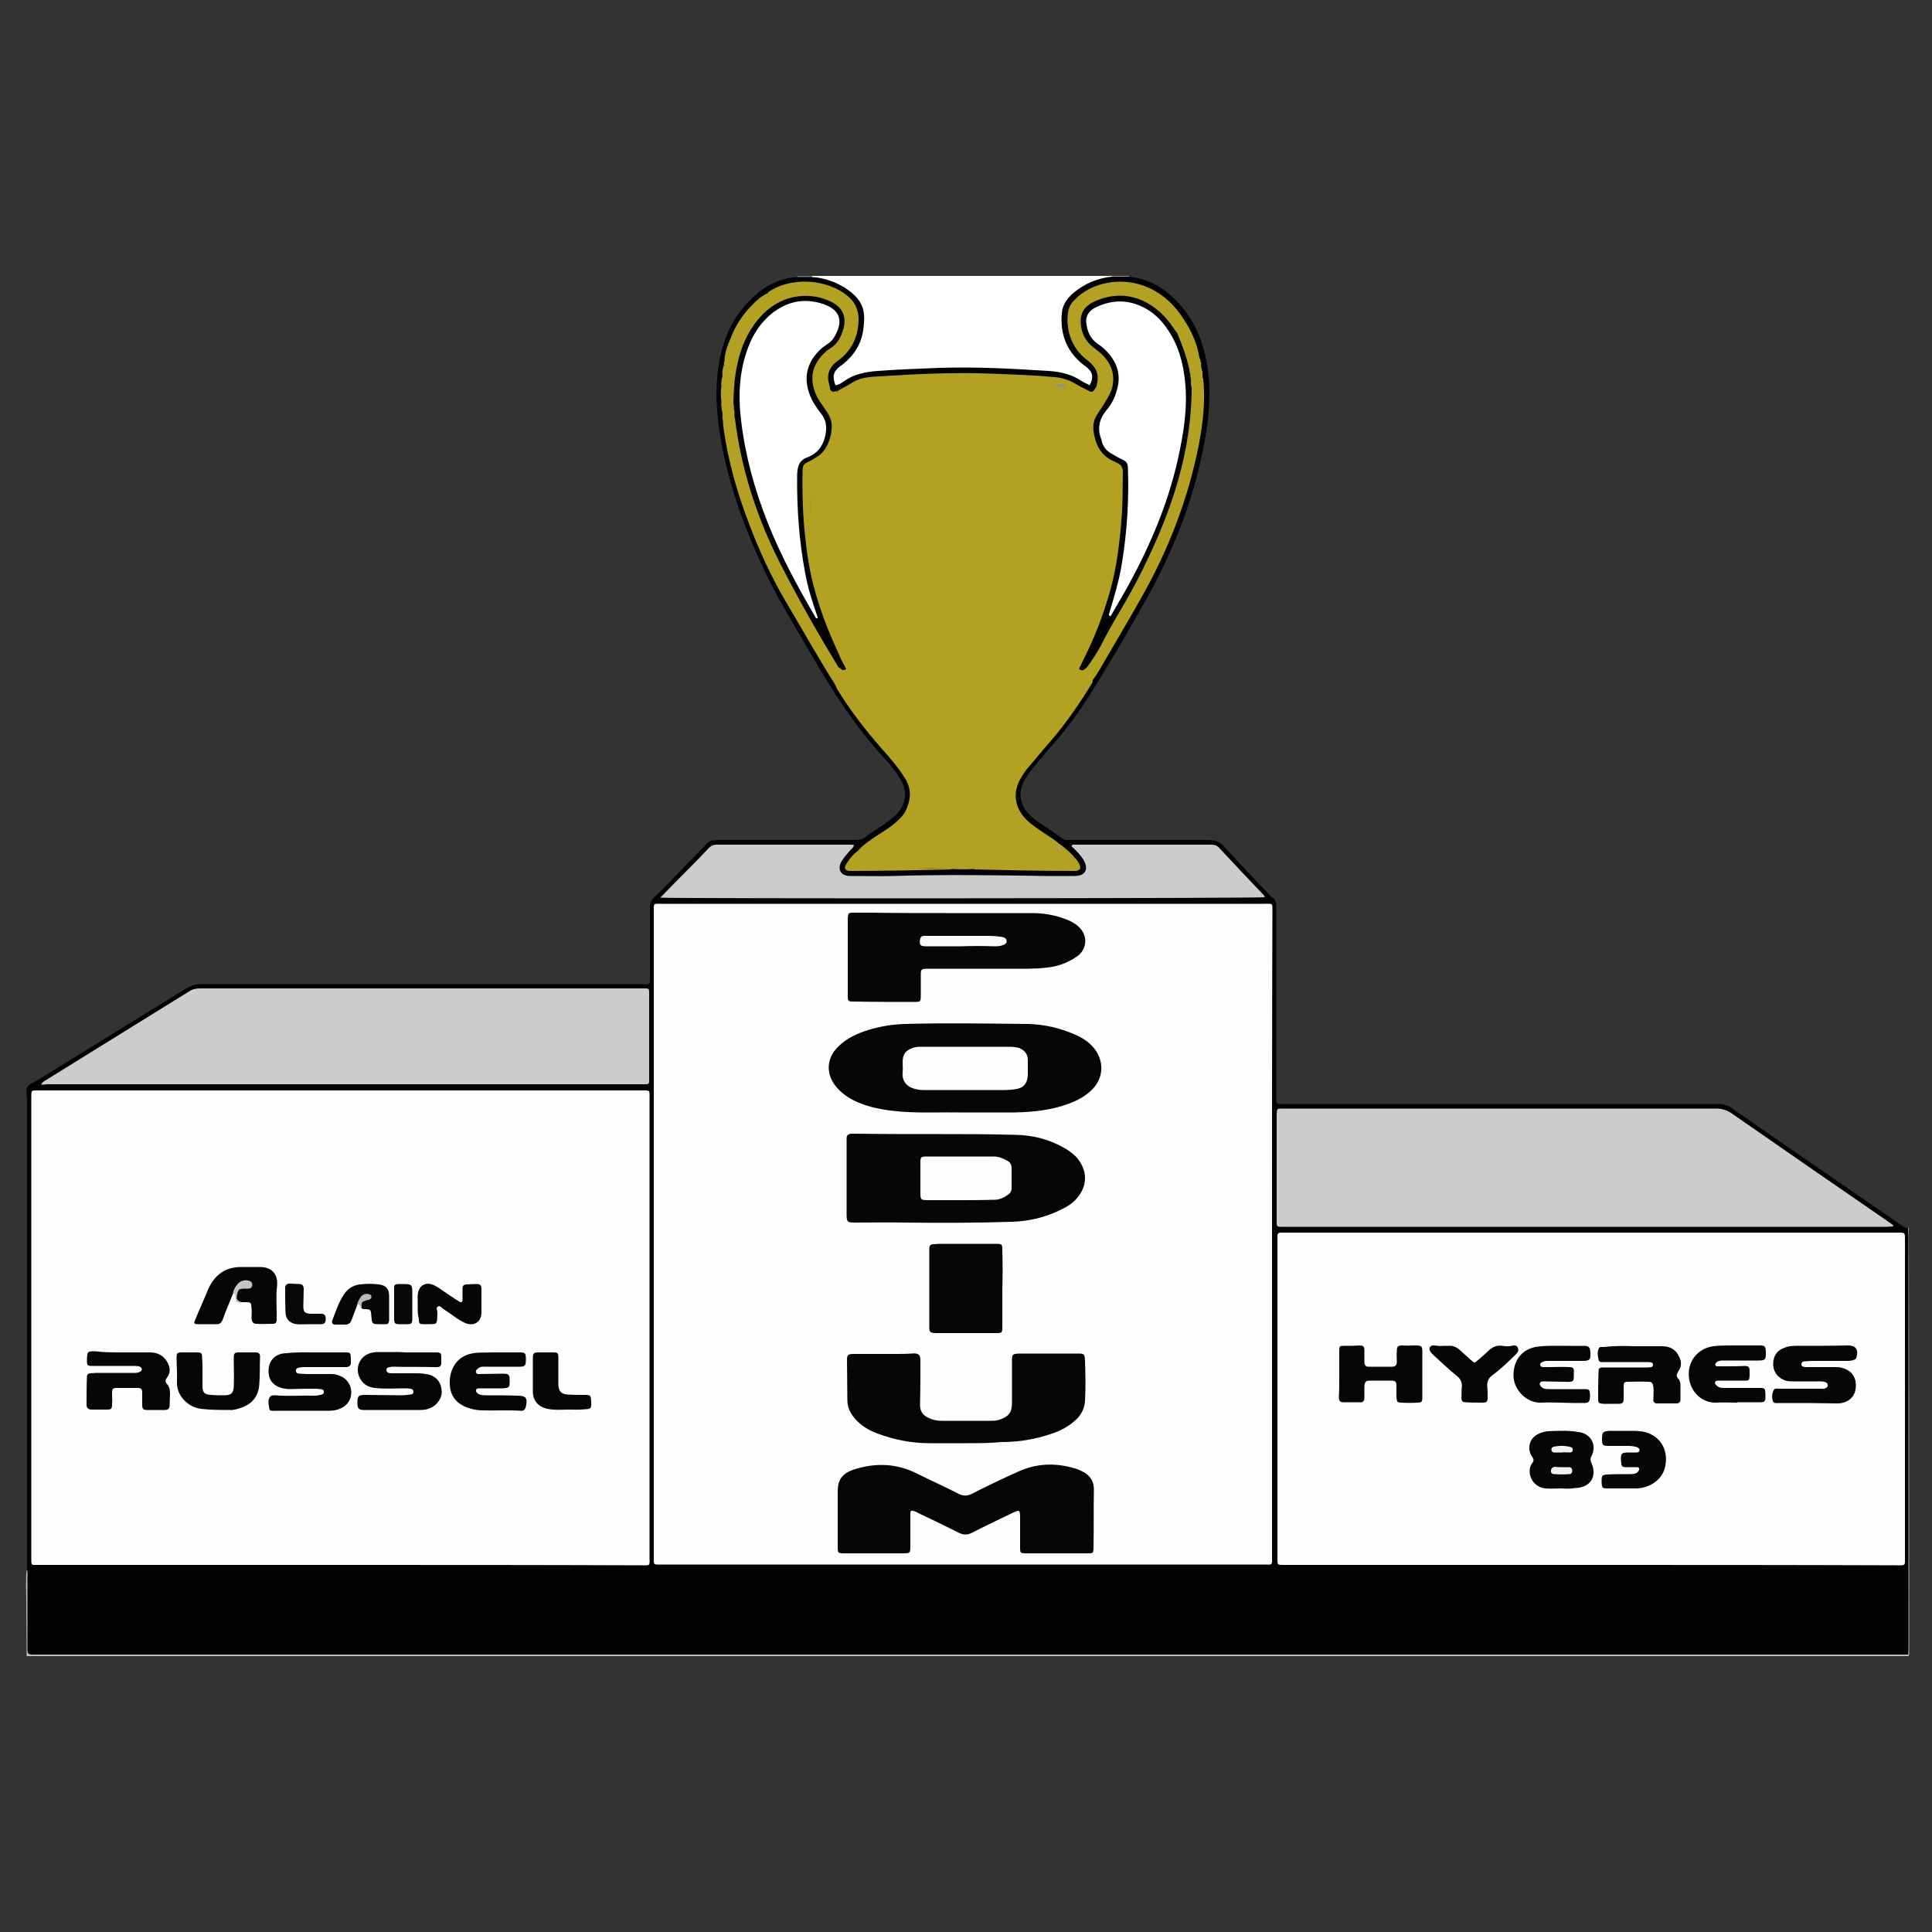
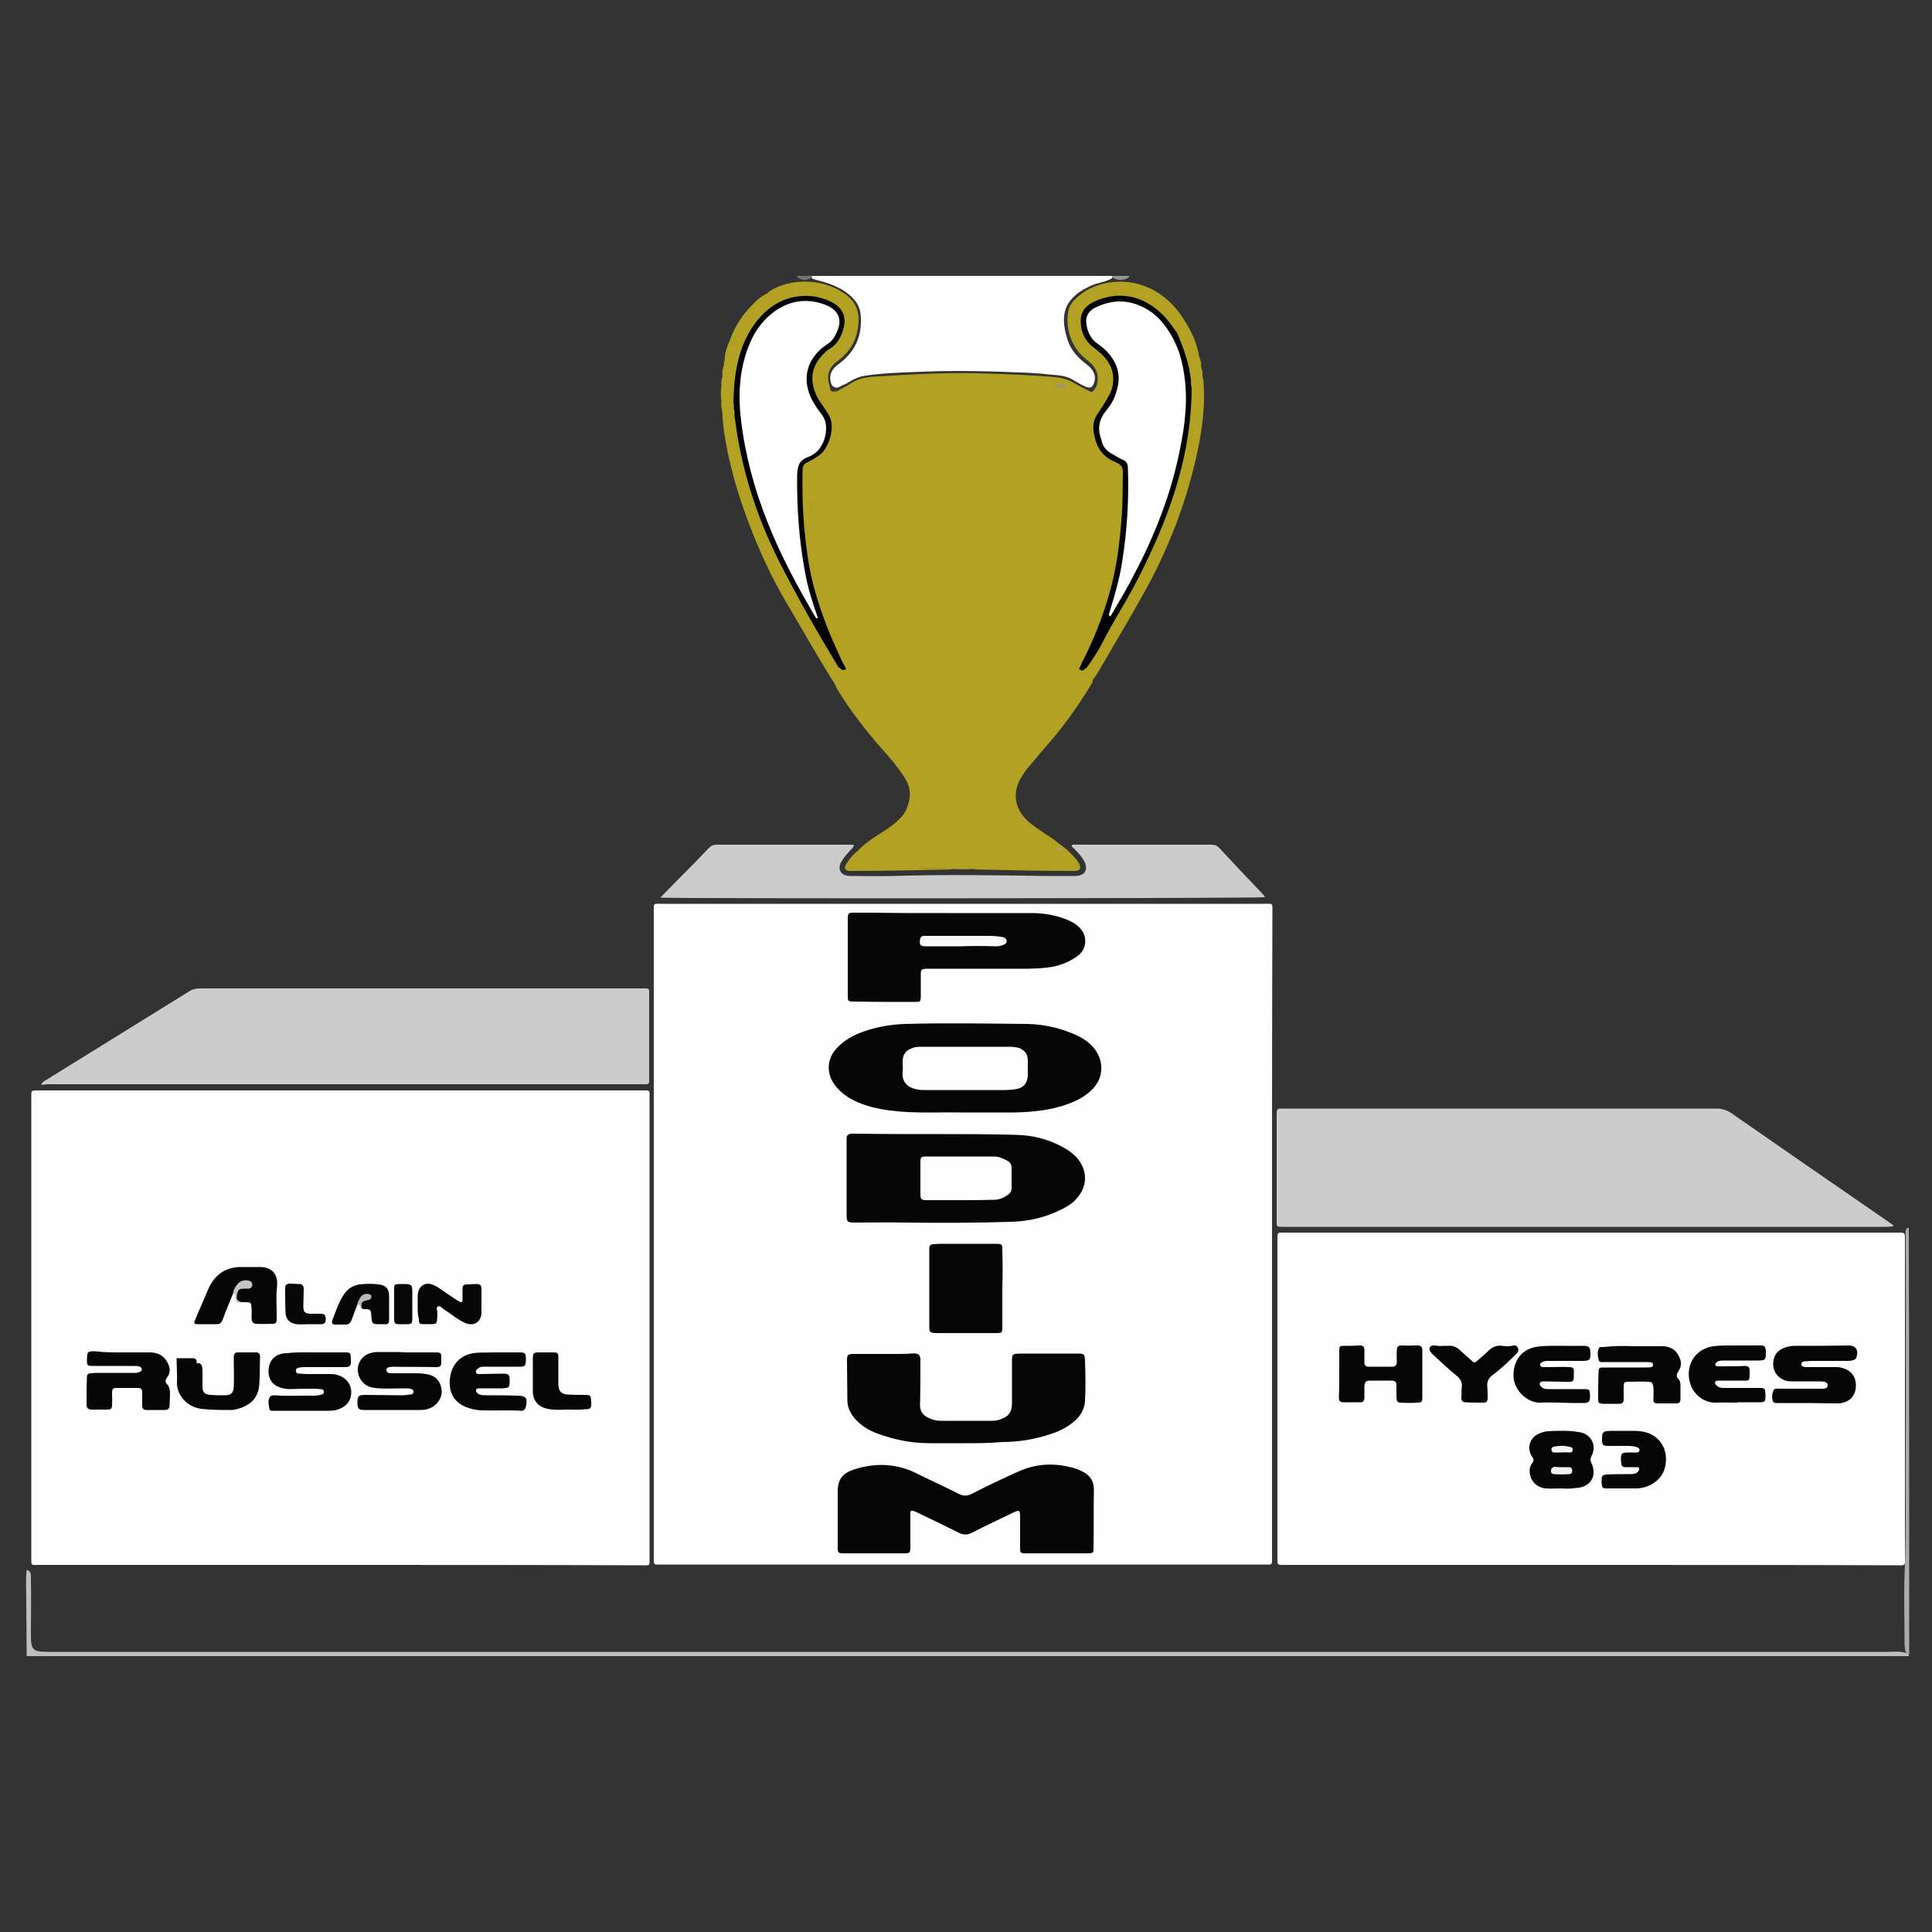
<svg xmlns="http://www.w3.org/2000/svg" version="1.1" id="Calque_1" x="0px" y="0px" viewBox="0 0 500 500" style="enable-background:new 0 0 500 500;" xml:space="preserve">
  <rect x="0" y="0" width="500" height="500" fill="#333333" stroke="none" />
  <style type="text/css">
	.st0{fill:#FFFFFF;}
	.st1{fill:#BFBFBF;}
	.st2{fill:#ABABAB;}
	.st3{fill:#949494;}
	.st4{fill:#757575;}
	.st5{fill:#020202;}
	.st6{fill:#FDFDFD;}
	.st7{fill:#CCCCCC;}
	.st8{fill:#B2A122;}
	.st9{fill:#060606;}
	.st10{fill:#070707;}
	.st11{fill:#080808;}
	.st12{fill:#C5C5C5;}
	.st13{fill:#B8B8B8;}
	.st14{fill:#030303;}
	.st15{fill:#8F8F8F;}
	.st16{fill:#A8A8A8;}
	.st17{fill:#FAFAFA;}
	.st18{fill:#F1F1F1;}
	.st19{fill:#F3F3F3;}
</style>
  <g>
    <path class="st0" d="M210.1,71.4c25.9,0,51.8,0,77.7,0c0.1,0.2,0.1,0.4,0,0.6c-1.8,1.1-3.9,1.1-5.8,2.1c-1.4,0.7-2.8,1.4-3.9,2.5   c-3.5,3.2-3.1,7.1-1.9,11.1c0.8,2.7,2.6,4.8,4.9,6.5c2,1.5,2.6,3.1,2.1,4.7c-0.4,1.4-1.1,1.7-2.4,1.1c-1.1-0.5-2.1-1.1-3.1-1.7   c-1.9-1.2-4.2-1.2-6.4-1.4c-1.5-0.2-3.1-0.3-4.6-0.4c-9.4-0.4-18.8-0.7-28.2-0.3c-4.8,0.2-9.7,0.3-14.4,1c-1.6,0.2-3,0.8-4.3,1.6   c-0.5,0.3-0.9,0.6-1.5,0.8c-0.9,0.3-1.6,1.2-2.7,0.4c-0.7-0.5-1-2.5-0.5-3.5c0.4-1,1.2-1.8,2.1-2.4c4.3-3.2,6.1-7.6,5.5-12.9   c-0.3-2.8-2.3-4.7-4.7-6.2c-2.2-1.3-4.5-2-6.9-2.6c-0.4-0.1-0.7-0.2-1-0.4C210,71.8,210,71.6,210.1,71.4z" />
    <path class="st1" d="M6.9,428.6c0-4.8-0.1-9.5-0.1-14.3c0-2.7-0.2-5.3,0.1-8c1.3,0.3,1.1,1.5,1.1,2.4c0.1,4.7,0,9.5,0,14.2   c0,4.2,0.4,4.6,4.6,4.6c158.7,0,317.3,0,476,0c1.6,0,3.3-0.3,4.9,0.4c0.2,0.1,0.4,0.3,0.5,0.4c-0.1,0.1,0.2,0.4-0.2,0.3   c-0.5,0-0.9,0-1.4,0C330.7,428.6,168.8,428.6,6.9,428.6z" />
    <path class="st2" d="M494.1,428.2c-0.1,0-0.3,0-0.4,0c-0.8-0.7-0.7-1.7-0.8-2.7c0-6-0.2-12.1,0-18.1c0.5-10.9,0.2-21.9,0.3-32.8   c0.1-18.3,0-36.6,0-54.9c0-0.7-0.2-1.4,0.4-1.9c0.1,0,0.3,0,0.4-0.1C494.1,354.6,494.1,391.4,494.1,428.2z" />
    <path class="st3" d="M287.8,71.7c0-0.1,0-0.2,0-0.3c1.5,0,3,0,4.4,0c0,0.1,0,0.2,0,0.3C291,72.7,289,72.7,287.8,71.7z" />
    <path class="st4" d="M210.1,71.4c0,0.1,0,0.2,0.1,0.3c-1.3,1-2.6,1-3.9,0c0-0.1,0-0.2,0.1-0.3C207.6,71.4,208.9,71.4,210.1,71.4z" />
-     <path class="st5" d="M206.3,71.7c1.3,0,2.6,0,3.9,0c3.1,0.2,5.9,1.2,8.5,2.8c4.8,3.2,5.4,5.9,4.7,10.9c-0.5,3.6-2.4,6.6-5.3,8.9   c-0.2,0.2-0.5,0.3-0.7,0.5c-1.8,1.4-2,2.6-1.2,4.9c0.9-0.1,1.6-0.6,2.3-1.1c2.6-1.8,5.6-2.4,8.7-2.6c5.3-0.4,10.7-0.6,16-0.8   c9.4-0.3,18.8,0.2,28.2,0.8c3.1,0.2,6,0.9,8.5,2.6c0.6,0.4,1.4,0.7,2.1,1.1c1.1-2,0.8-3.4-0.8-4.7c-0.2-0.2-0.5-0.3-0.7-0.5   c-4.4-3.4-6.2-8-5.7-13.5c0.2-2.2,1.4-3.8,3-5.2c2.9-2.4,6.2-3.8,9.9-4.2c1.5,0,3,0,4.5,0c4.1,0.4,7.7,2.1,10.7,4.8   c4.9,4.2,7.7,9.7,9.1,15.9c1.4,6.4,1.2,12.8,0.2,19.2c-2.4,15.5-7.9,29.9-15.5,43.5c-5,8.9-10.1,17.7-15.6,26.3   c-2.7,4.1-5.6,8-8.9,11.7c-1.5,1.7-3,3.5-4.4,5.2c-1,1.1-1.8,2.3-2.6,3.6c-1.7,2.9-1.4,6.2,0.9,8.7c1,1.1,2.1,1.9,3.3,2.7   c1.8,1.2,3.6,2.4,5.4,3.7c0.4,0.3,0.9,0.5,1.4,0.5c0.4,0,0.8,0,1.2,0c11.9,0,23.7,0,35.6,0c1.5,0,2.6,0.4,3.7,1.6   c3.8,4.1,7.6,8.2,11.5,12.2c0.3,0.3,0.5,0.7,0.8,0.9c1.4,0.7,1.3,1.9,1.3,3.2c0,16,0,31.9,0,47.9c0,0.4,0,0.8,0,1.2   c0,1.3,0,1.3,1.4,1.3c0.5,0,0.9,0,1.4,0c37.2,0,74.3,0,111.5,0c1.4,0,2.5,0.3,3.6,1.1c14.5,10.1,29.1,20.1,43.6,30.1   c0.6,0.4,1.2,1,2,0.9c0,0.7,0.1,1.5,0.1,2.2c0,35.3,0,70.6,0,106c0,0.7,0,1.5-0.1,2.2c-0.8,0-1.6,0-2.4,0c-160.3,0-320.7,0-481,0   c-0.5,0-0.9,0-1.4,0c-1.8,0-1.9,0-1.9-1.9c0-6,0-12,0-18c0-0.7,0.1-1.4-0.1-2c0-0.9,0-1.7,0-2.6c0-39.7,0-79.3,0-119   c0-1.1-0.4-2.4,0-3.3c0.5-0.9,1.8-1.3,2.8-1.9c12.8-7.9,25.6-15.8,38.4-23.7c1.2-0.7,2.3-1.1,3.7-1.1c38,0,75.9,0,113.9,0   c2.7,0,2.4,0.4,2.4-2.4c0-5.7,0-11.4,0-17.1c0-1.4,0.3-2.3,1.4-3.3c2.9-2.7,5.6-5.6,8.4-8.5c1.6-1.7,3.3-3.3,4.9-5   c0.7-0.8,1.5-1,2.6-1c11.9,0,23.8,0,35.7,0c1.2,0,2.2-0.2,3.1-1c1.3-1.1,2.8-1.9,4.2-2.9c1.2-0.8,2.4-1.7,3.5-2.7   c2.5-2.6,2.9-6,1.1-9c-1.1-1.9-2.4-3.6-3.9-5.2c-7.6-8.2-13.7-17.6-19.3-27.3c-4.1-7.1-8.5-14.1-12-21.5   c-4.9-10.3-8.8-20.9-11-32.1c-1.2-6.3-1.9-12.6-1.2-19c0.8-7.5,3.3-14.2,8.9-19.5C197.7,74.1,201.6,72,206.3,71.7z" />
    <path class="st6" d="M329.2,319.4c0,27.7,0,55.4,0,83.1c0,2.8,0.3,2.4-2.3,2.4c-51.8,0-103.7,0-155.5,0c-2.5,0-2.2,0.3-2.2-2.3   c0-55.5,0-110.9,0-166.4c0-2.6-0.3-2.3,2.2-2.3c51.9,0,103.8,0,155.7,0c2.4,0,2.2-0.3,2.2,2.2C329.2,263.9,329.2,291.7,329.2,319.4   z" />
    <path class="st6" d="M88,405c-25.9,0-51.9,0-77.8,0c-2.3,0-2.1,0.3-2.1-2.1c0-39.5,0-79,0-118.5c0-0.2,0-0.5,0-0.7   c0-1.5,0-1.5,1.5-1.5c0.3,0,0.6,0,0.9,0c51.8,0,103.6,0,155.3,0c2.6,0,2.3-0.3,2.3,2.3c0,39.5,0,78.9,0,118.4   c0,2.5,0.3,2.2-2.2,2.2C139.9,405,113.9,405,88,405z" />
    <path class="st6" d="M411.7,405c-25.9,0-51.9,0-77.8,0c-0.5,0-0.9,0-1.4,0c-2,0-1.9,0.1-1.9-1.8c0-27.4,0-54.8,0-82.3   c0-0.3,0-0.7,0-1c0-0.7,0.3-0.9,0.9-0.9c0.5,0,0.9,0,1.4,0c52.6,0,105.3,0,157.9,0c0.2,0,0.3,0,0.5,0c1.7,0,1.7,0,1.7,1.7   c0,27.5,0,55.1,0,82.6c0,0.3,0,0.6,0,0.9c0,0.7-0.3,0.9-0.9,0.9c-0.5,0-1,0-1.5,0C464.2,405,438,405,411.7,405z" />
    <path class="st7" d="M489.9,317.4c-0.5,0-1.1,0.1-1.6,0.1c-51.9,0-103.9,0-155.8,0c-2.3,0-2.1,0.2-2.1-2.1c0-8.8,0-17.6,0-26.3   c0-0.3,0-0.6,0-0.9c0.1-1.2,0.1-1.3,1.2-1.3c0.4,0,0.8,0,1.2,0c37.1,0,74.2,0,111.4,0c1.5,0,2.7,0.4,3.9,1.2   c13.4,9.3,26.8,18.6,40.2,27.8c0.6,0.4,1.1,0.8,1.7,1.2C489.9,317.1,489.9,317.2,489.9,317.4z" />
    <path class="st7" d="M10.6,280.7c0.5-0.8,1-1,1.5-1.3c12.3-7.6,24.5-15.2,36.8-22.8c0.9-0.6,1.8-0.8,2.9-0.8c38.1,0,76.3,0,114.4,0   c0.3,0,0.7,0,1,0c0.6,0,0.8,0.2,0.8,0.8c0,0.4,0,0.8,0,1.2c0,7,0,13.9,0,20.9c0,0.4,0,0.8,0,1.2c0,0.5-0.3,0.7-0.7,0.7   c-0.4,0-0.8,0-1.2,0c-51.3,0-102.6,0-153.9,0C11.7,280.7,11.3,280.7,10.6,280.7z" />
    <path class="st7" d="M170.9,232.3c1.4-1.4,2.6-2.7,3.9-4c2.9-2.9,5.8-5.8,8.6-8.8c0.6-0.6,1.2-0.9,2.1-0.9c11.6,0,23.1,0,34.7,0   c0.3,0,0.5,0,0.8,0.1c-0.1,0.7-0.7,1-1,1.4c-0.8,0.9-1.6,1.8-2.2,2.8c-1.2,2.1-0.2,3.8,2.2,3.8c3.8,0,7.5,0.1,11.3,0   c13-0.4,26-0.2,39,0c2.6,0,5.2,0,7.9,0c2.6,0,3.6-1.7,2.3-4c-0.8-1.4-2-2.6-3.2-3.7c0.2-0.6,0.7-0.4,1-0.4c11.7,0,23.4,0,35.1,0   c0.8,0,1.4,0.1,2,0.7c3.8,4.1,7.7,8.2,11.6,12.3c0.2,0.2,0.3,0.3,0.3,0.6C326,232.5,173.4,232.6,170.9,232.3z" />
    <path class="st8" d="M306.2,82.4c2.1,3.1,3.6,6.4,4.2,10.1c0.1,0.4,0.4,0.7,0.3,1.1c0.4,0.5-0.1,1.2,0.3,1.8c0,0.2,0,0.4,0.1,0.5   c0.3,0.7-0.1,1.5,0.3,2.2c0.6,5.8-0.1,11.6-1.2,17.3c-2.8,14-7.9,27.1-14.9,39.4c-3.3,5.9-6.8,11.7-10.2,17.6   c-0.7,1.3-1.5,2.5-2.4,3.7c-0.6,0.2-1-0.3-0.9-0.7c0.2-1.2-0.7-1.9-1-2.9c0-0.8,0.6-1.3,0.9-2c4.7-8.1,9.6-16.1,13.8-24.5   c5.1-10.3,9-21,11-32.3c0.7-3.8,1-7.6,1.1-11.4c0-0.7-0.1-1.4-0.3-2.1c-0.1-0.8-0.1-1.6-0.1-2.4c0-0.3,0-0.7-0.2-1   c-0.2-0.5-0.2-1-0.2-1.6c-0.7-2.7-1.3-5.4-2.7-7.9c-0.2-0.4-0.4-0.8-0.1-1.3c1.1-0.9,1.6-0.8,2.4,0.4c1.1,1.9,1.8,4,2.3,6   c0.3,1.2,0.5,2.4,0.8,3.6c0.1-1.6-0.6-3.1-1-4.6c-0.8-2.5-1.8-4.9-3-7.3C305.2,83.4,305,82.6,306.2,82.4z" />
    <path class="st8" d="M215.9,176.8c-4.3-6.8-8.2-13.8-12.3-20.7c-3.9-6.6-7.1-13.5-9.8-20.7c-3-7.8-5.3-15.9-6.5-24.2   c-0.1-0.8-0.2-1.6-0.2-2.4c-0.3-0.8,0.1-1.7-0.3-2.6c-0.1-0.8-0.2-1.5-0.1-2.3c-0.2-1.3-0.2-2.7,0-4c-0.1-0.7,0-1.3,0.1-1.9   c0.4-0.8-0.1-1.7,0.3-2.5c0-0.2,0-0.4,0.1-0.6c0.3-0.4,0-1,0.3-1.4c0-2.2,0.8-4.1,1.6-6c1.2-3.2,3.1-6.1,5.5-8.5   c1.2-1.3,2.5-2.4,4.2-3.2c0.9,0.5,1,1,0.2,1.8c-0.6,0.6-1.4,1-2,1.5c-2.7,2.4-4.5,5.5-5.9,8.8c-2.2,5.1-2.7,10.6-2.6,16.2   c0.7,0.1,1.3-0.5,1.9,0.1c0.4,0.4,0.3,1.1,0.5,1.6c0.3,0.8,0.1,1.6,0.2,2.4c1.2,9.7,3.7,19,7.4,28c3.4,8.5,7.8,16.6,12.5,24.5   c2.1,3.5,3.8,7.3,6.1,10.7c0.3,0.4,0.5,0.8,0.5,1.3c-0.7,1.1-1.5,2.1-0.8,3.6C216.8,176.5,216.4,177,215.9,176.8z" />
    <path class="st8" d="M189.9,104.3c-0.8,0.5-1,1.2-1,2c0,0.3-0.1,0.6-0.4,0.7c-0.4,0.1-0.6-0.2-0.7-0.6c-0.1-0.4-0.2-0.8-0.2-1.2   c0-2.2,0-4.3,0-6.5c0-0.6,0.1-1.1,0.3-1.7c0.2-0.5,0.4-1.1,0.3-1.7c-0.3-1.8,0.3-3.6,0.9-5.2c0.9-2.6,2-5.3,3.7-7.6   c1.6-2.2,3.4-4.2,5.6-5.7c0.4-0.3,0.7-0.6,0.3-1.1c5.9-4.2,15.5-3.6,20.9,1.1c2.6,2.3,2.9,5.2,2.4,8.3c-0.6,3.5-2.4,6.3-5.2,8.3   c-2.1,1.5-3,3.5-2.2,6.1c0,0.2,0.1,0.3,0.1,0.5c0.2,0.3,0.2,0.7-0.2,0.9c-0.4,0.2-0.8,0.1-1.1-0.2c-0.4-0.5-0.8-0.9-0.8-1.6   c0.1,1.6,0.6,3.2,0.9,4.7c0.1,0.7,0.1,1.1-0.6,1.3c-1.8-0.5-2-2.2-2.6-3.5c-2.1-4.8,0.2-9.2,4-11.8c2.2-1.5,3.2-3.7,3.7-6.2   c0.3-1.6-0.6-3.9-3.4-5.1c-6.6-2.9-12.3-1.1-17,3.6c-3.7,3.8-5.5,8.6-6.3,13.8c-0.4,2.3-0.5,4.6-0.7,6.9   C190.5,103.6,190.5,104,189.9,104.3z" />
    <path class="st8" d="M306.2,82.4c-0.3,0.6-0.1,1.1,0.2,1.6c1,1.9,1.7,3.9,2.4,6c0.3,1.1,0.8,2.1,1.1,3.1c0.6,1.7,0.4,3.5,0.4,5.2   c0,0.4-0.1,0.8-0.6,0.9c-0.5,0-0.7-0.3-0.9-0.7c-0.1-0.2-0.2-0.3-0.1-0.5c0.2-1.8-0.6-3.4-0.8-5.2c-0.3-2.2-1.1-4.3-2.3-6.2   c-0.2-0.4-0.5-0.8-1.1-0.5c-1.1,0.2-1.4-0.8-1.8-1.4c-1.9-3-4.6-5.2-7.8-6.5c-3.8-1.6-7.6-1.3-11.3,0.4c-2.8,1.3-3.9,3.5-3,6.3   c0.6,1.9,1.5,3.5,3.3,4.8c2.5,1.7,4.5,3.9,4.8,7.1c0.3,3-0.3,5.8-2.7,7.9c-1.4,0-1.2-1.1-0.9-1.8c0.4-1.1,0.3-1.7-0.9-1.9   c-0.5-0.1-0.7-0.5-0.4-1c0-0.1,0-0.2,0-0.3c0.8-2.7-0.1-4.7-2.3-6.4c-2.2-1.6-3.8-3.8-4.6-6.4c-0.6-1.9-0.8-3.9-0.5-5.9   c0.1-1.4,0.8-2.5,1.7-3.4c2.3-2.4,5.3-3.8,8.5-4.4C294.3,71.8,301.7,75.3,306.2,82.4z" />
    <path class="st8" d="M283.7,100.1c0.5,0.7,0.7-0.1,1.1-0.2c0.8-0.4,1.2-0.2,1.3,0.6c0.1,0.8,0.1,1.6-0.3,2.3   c-0.3,0.6-0.4,1.2-0.1,1.8c0.6,0.7,0,1.2-0.3,1.7c-3.1,5.1-2,9.6,3.3,12.5c1.9,1,2.5,2.1,2.5,4.2c0,4.4-0.1,8.9-0.4,13.3   c-0.7,8.3-2.3,16.4-5.3,24.3c-1.3,3.3-2.4,6.6-4,9.7c-0.3,0.6-0.6,1.4-1.4,1.6c-1.3-0.2-1.2-1.2-0.8-1.9c1.4-3.2,2.5-6.5,3.9-9.8   c1-2.3,1.8-4.7,2.4-7.1c0.3-1.1,1-2,0.8-3.2c0-0.2,0-0.4,0.1-0.5c0.5-1,0.6-2.1,0.6-3.2c0.8-1.9,1.1-4.1,1.1-6   c0.1-4.9,1.1-9.8,0.9-14.7c-0.1-3.2-1.2-4.8-4.4-6.2c-0.9-0.6-2.1-1.1-2.2-2.5c0.3-1.6-0.7-2.9-0.7-4.5c-0.1-2.4,0.2-4.7,1.5-6.8   c1-1.6,0.4-2.5-1.4-2.8c-1.9-0.2-3.3-1.5-4.9-2.2c-0.5-0.2-1-0.5-1.6-0.5c-0.4,0-0.8,0-1.2-0.2c-2.9-1.3-6.1-0.7-9.2-1.2   c-4.2-0.7-8.4-0.3-12.6-0.4c-8.1-0.1-16.2-0.2-24.2,0.7c-1.2,0.1-2.4,0.5-3.6,0.9c-2.2,0.1-3.9,1.4-5.9,1.9c-0.7,0.2-1.3,0.5-1.9,0   c-0.1-0.2-0.2-0.3-0.1-0.5c1.2-0.7,2.5-1.3,3.7-2.1c2.2-1.4,4.7-1.6,7.2-1.7c9.6-0.6,19.2-1.1,28.9-0.7c5.5,0.2,11.1,0.4,16.6,0.9   c1.8,0.2,3.5,0.7,5,1.6c1,0.6,2,1.1,3,1.6C282.7,101.7,282.7,101.7,283.7,100.1z" />
    <path class="st8" d="M216.6,101.2c0,0.1,0,0.2,0,0.3c0.4,0.6,0.1,0.9-0.4,1.2c-1.5,0.6-1.8,1.9-0.9,3.3c0.2,0.4,0.7,0.6,0.8,1.1   c1.4,3.5,0.8,6.7-0.9,9.9c-0.6,1.1-1.7,1.8-2.5,2.8c-0.5,0.5-1.2,0.6-1.7,1.1c-0.8,0.7-1.4,1.5-1.4,2.7c-0.1,4.3-0.4,8.7,0.1,13   c0.5,3.7,0.8,7.5,1.7,11.2c0.7,3,1.6,6,2.3,9c0.3,1.1,0.8,2.1,1.2,3.2c1.3,3.5,2.9,6.9,4.2,10.5c0.3,0.9,0.7,1.9-0.6,2.4   c-1,0-1.2-0.9-1.6-1.6c-1.9-3.8-3.4-7.8-4.8-11.8c-2.2-6.2-3.7-12.6-4.5-19.2c-0.7-6.1-0.9-12.3-0.7-18.4c0-1,0.4-1.8,1.4-2.2   c1.1-0.5,2-1.1,3-1.8c2.7-1.8,3.9-6.6,2.6-9.6c-0.2-0.5-0.6-0.9-0.9-1.4c-0.3-0.6-0.7-1-0.3-1.7c0.4-0.9-0.2-1.7-0.5-2.4   c-0.7-1.7-0.4-3.5-0.4-5.2c0-0.4,0.2-0.8,0.7-0.8c0.4,0,0.6,0.4,0.6,0.7c0,1,0.2,2,0.8,2.9c0.3,0.4,0.5,0.1,0.6-0.1   C215.3,101.5,215.3,101.5,216.6,101.2z" />
    <path class="st8" d="M281.3,172.7c0.3,0.1,0.5,0.3,0.8,0.4c0.8,0.3,1.1,0.8,0.7,1.6c-0.3,0.5-0.4,1,0,1.4c0,0.7-0.5,1.1-0.8,1.7   c-3.4,5.5-7.1,10.7-11.4,15.5c-1.5,1.7-2.9,3.5-4.4,5.2c-0.7,0.8-1.3,1.7-1.9,2.7c-2.3,3.7-1.8,7.8,1.3,10.9   c1.5,1.5,3.2,2.5,4.9,3.7c1.3,0.9,2.7,1.6,3.8,2.8c-0.1,0.3-0.1,0.7-0.4,0.9c-0.3,0.2-0.7,0.2-1,0c-3.1-2.4-6.8-4.2-9.5-7.3   c-1.5-2.7-2.6-5.4-2.1-8.6c2.2-5,5.4-9.3,9.2-13.1c0.7-0.7,1.2-1.3,1.3-2.2c0.5-1.2,1.2-2.2,2.3-3c0.6-0.1,1.1-0.3,1.4-0.8   c1.5-2.5,3.4-4.8,4.5-7.6c0.4-1.1,0.3-2.1-0.2-3.1c0-0.2,0-0.4,0.1-0.5C280.2,172.7,280.6,172.4,281.3,172.7z" />
    <path class="st8" d="M215.9,176.8c0.4-0.5,0.1-0.9,0-1.4c-0.5-1.6-0.4-1.9,1.1-2.6c0.6-0.4,1,0,1.3,0.5c0.1,0.2,0.1,0.3,0.1,0.5   c-1.2,1.5-0.9,3.1,0.2,4.3c1.5,1.6,2.2,3.7,3.4,5.4c0.9,1.3,1.8,2.4,3.1,3.2c0.1,0.1,0.2,0.3,0.3,0.4c0.3,1,0.9,1.8,1.6,2.6   c3.5,4,6.9,8,9.7,12.5c-0.1,1.1,0.7,1.9,0.7,2.9c0,2.2-0.9,4-1.8,5.9c-0.4,0.8-0.9,1.7-1.4,2.5c0,0.2-0.1,0.3-0.2,0.5   c-0.2,0.2-0.4,0.4-0.6,0.5c-0.2,0.1-0.3,0.1-0.5,0.1c-3.1,1.5-5.9,3.4-8.4,5.8c-0.3,0.3-0.7,0.7-1.3,0.7c-0.3,0-0.5,0-0.8-0.2   c-0.2-0.2-0.3-0.4-0.4-0.7c1.5-1.7,3.4-2.9,5.2-4.1c1.7-1.1,3.5-2.2,5-3.6c1.1-1,2-2,2.5-3.4c1.1-2.6,1.1-5.2-0.5-7.7   c-1.7-2.7-3.7-5.1-5.8-7.4c-4.3-4.9-8.3-10-11.7-15.6C216.5,177.9,216.2,177.4,215.9,176.8z" />
    <path class="st8" d="M222.5,220.6c0.2,0,0.5,0,0.7,0c0.1,0.1,0.2,0.1,0.3,0.2c0.2,2.4,2,2.6,3.8,2.6c2.3,0.1,4.7,0,7,0.1   c11,0,22,0,32.9,0c1.7,0,3.3,0,5-0.2c1.8-0.2,2.1-0.7,1.5-2.4c-0.1-0.4-0.2-0.8,0.1-1.1c0.3-0.2,0.6-0.3,0.9-0.3   c1.1,0.2,1.7,1.2,2.1,2c1,1.8-0.1,3.1-2.2,3.3c-6.9,0.6-13.8-0.1-20.7,0c-0.6,0-1.3-0.1-1.9,0.1c-1.8,0.1-3.7,0.1-5.5,0   c-3-0.3-6-0.2-9-0.1c-4.7,0.2-9.3,0.1-13.9-0.1c-0.9,0-2.1-0.3-2.3-1.5C220.9,222.2,221.2,221.1,222.5,220.6z" />
    <path class="st8" d="M251.9,225c0.7-0.4,1.4-0.3,2.2-0.3c4.6,0,9.1,0,13.7,0c2.2,0,4.4-0.1,6.6-0.4c1.6-0.2,2.3-1.4,1.5-2.8   c-0.3-0.6-0.7-1.3-1.4-1.6c-0.2-0.2-0.4-0.3-0.6-0.5c0-0.1,0-0.1-0.1-0.2c0.1-0.3,0.3-0.5,0.4-0.8c1.7,1.2,3.2,2.6,4.5,4.2   c0.3,0.4,0.5,0.7,0.7,1.2c0.4,0.9,0.1,1.4-0.9,1.6c-0.2,0-0.5,0-0.7,0C269.2,225.4,260.5,225.2,251.9,225z" />
    <path class="st8" d="M222.5,220.6c-1.2,2.6-0.7,3.5,2.1,3.8c6.5,0.7,13,0.2,19.5,0.3c0.8,0,1.6-0.1,2.3,0.3   c-8.7,0.2-17.3,0.4-26,0.4c-0.2,0-0.5,0-0.7,0c-1-0.2-1.3-0.7-0.8-1.6c0.8-1.4,1.8-2.6,3.1-3.6   C222.2,220.3,222.3,220.5,222.5,220.6z" />
    <path class="st9" d="M226.2,402c-2.6,0-5.1,0-7.7,0c-1.6,0-1.7-0.1-1.7-1.6c0-4.8,0-9.6,0-14.4c0-3.1,1.2-4.7,4.2-5.7   c5.6-1.8,11.1-1.6,16.4,1.1c3.6,1.8,7.2,3.4,10.7,5.2c1.2,0.6,2.2,0.6,3.4,0c3.9-2,7.9-3.9,11.9-5.7c4.8-2.2,9.7-2.4,14.7-0.9   c0.8,0.2,1.6,0.6,2.4,1c1.7,1,2.6,2.4,2.6,4.5c-0.1,5,0,9.9-0.1,14.9c0,1.6-0.1,1.6-1.7,1.6c-5.2,0-10.4,0-15.6,0   c-1.7,0-1.7,0-1.7-1.8c0-2.3,0-4.7,0-7c0-2.6,0-2.6-2.3-1.5c-3.3,1.6-6.7,3.2-10,4.9c-1.3,0.7-2.4,0.7-3.7,0   c-3.4-1.7-6.9-3.4-10.3-5c-0.4-0.2-0.7-0.4-1.1-0.5c-0.8-0.3-1-0.2-1,0.7c0,0.8,0,1.6,0,2.4c0,2,0,4,0,6c0,1.7-0.1,1.8-1.7,1.8   c-2.3,0-4.7,0-7,0C226.8,402,226.5,402,226.2,402C226.2,402,226.2,402,226.2,402z" />
    <path class="st9" d="M248.3,287.9c-3.8-0.1-9.4,0.2-15-0.2c-3.6-0.3-7.1-0.8-10.5-2.1c-2.3-0.9-4.4-2.1-6.1-4   c-3-3.3-3-7.6,0.2-10.7c2.2-2.2,5-3.5,8-4.4c3-0.9,6.1-1.4,9.3-1.5c10.6-0.3,21.2-0.1,31.8,0c4.2,0.1,8.2,1,12.1,2.7   c1.9,0.8,3.5,1.8,4.9,3.4c2.9,3.5,2.7,8.1-0.7,11.2c-1.6,1.5-3.5,2.5-5.6,3.3c-4.5,1.7-9.3,2.2-14.1,2.3   C258.4,287.9,254.2,287.9,248.3,287.9z" />
    <path class="st9" d="M243.7,293.5c5.7,0,12.5,0,19.3,0.2c4.3,0.1,8.3,1.1,12.1,3.2c1.3,0.7,2.4,1.5,3.4,2.5c3,3.3,3.1,7.5,0.1,10.8   c-1,1.2-2.3,2-3.7,2.7c-4.1,2.1-8.6,3.2-13.2,3.3c-9.1,0.3-18.2,0.3-27.4,0.2c-4.2-0.1-8.3,0-12.5,0c-2.7,0-2.7,0-2.7-2.6   c0-6,0-12,0-18c0-0.4,0-0.8,0-1.2c0-0.8,0.4-1.1,1.2-1.2c0.5,0,0.9,0,1.4,0C228.8,293.5,235.7,293.5,243.7,293.5z" />
    <path class="st9" d="M244.8,236.3c7.4,0,14.7,0,22.1,0c3.2,0,6.2,0.5,9.2,1.7c1.3,0.5,2.5,1.2,3.4,2.2c2,2.1,1.8,5.4-0.6,7.2   c-2.4,1.7-5,2.7-7.9,3c-3.2,0.4-6.4,0.3-9.6,0.3c-7,0-14,0-21,0c-0.2,0-0.5,0-0.7,0c-1.2,0.1-1.4,0.2-1.4,1.4c0,1.8,0,3.6,0,5.5   c0,1.7-0.1,1.7-1.7,1.7c-5.1,0-10.3,0-15.4-0.1c-1.8,0-1.8,0-1.8-1.8c0-6.3,0-12.7,0-19c0-0.3,0-0.6,0-0.9c0.1-1.1,0.2-1.3,1.4-1.3   c1.7,0,3.3,0,5,0C232,236.3,238.4,236.3,244.8,236.3C244.8,236.3,244.8,236.3,244.8,236.3z" />
    <path class="st9" d="M250.1,373.5c-3.2,0-6.4,0-9.6,0c-4.6,0-9.1-0.9-13.4-2.5c-2.2-0.8-4.2-2-5.8-3.8c-1.2-1.4-2-2.9-2-4.8   c0-3.4-0.1-6.8-0.1-10.3c0-1.5,0.2-1.7,1.9-1.7c3.6,0,7.2,0,10.8,0c1.3,0,2.6,0,3.9-0.1c2-0.2,2.5,0.3,2.4,2.2   c0,3.7,0,7.4-0.1,11.1c0,1.5,0.6,2.5,1.9,3.2c1.1,0.6,2.3,0.9,3.6,0.9c4.2,0,8.4,0,12.7,0c0.8,0,1.6,0,2.4-0.3   c2.4-0.8,3.2-1.9,3.2-4.4c0-3.6,0-7.2,0-10.8c0-1.7,0.1-1.8,1.8-1.9c5.1,0,10.1,0,15.2,0c1.7,0,1.8,0.1,1.9,1.8   c0.1,3.5,0.2,6.9,0,10.4c-0.1,1.9-0.9,3.5-2.2,4.8c-1.9,1.8-4.1,3-6.6,3.8c-4.1,1.4-8.4,2.1-12.8,2.1   C256.1,373.5,253.1,373.5,250.1,373.5z" />
    <path class="st9" d="M259.4,333.6c0,3.2,0,6.4,0,9.6c0,1.8,0,1.8-1.8,1.8c-5,0-10,0-15,0c-0.2,0-0.3,0-0.5,0   c-1.4-0.1-1.6-0.2-1.6-1.6c0-1.4,0-2.8,0-4.3c0-4.8,0-9.7,0-14.5c0-0.5,0-0.9,0-1.4c0-0.8,0.3-1.2,1.1-1.2c0.5,0,1-0.1,1.5-0.1   c4.8,0,9.7,0,14.5,0c1.8,0,1.8,0.1,1.8,1.8C259.5,327.1,259.5,330.4,259.4,333.6C259.5,333.6,259.5,333.6,259.4,333.6z" />
    <path class="st9" d="M105,350c2.5,0,4.9,0,7.4,0c1.8,0,1.8,0,1.8,1.8c0.1,1.9-0.1,2.1-2.1,2c-3.5-0.1-7,0-10.4-0.1   c-0.1,0-0.2,0-0.3,0c-0.6,0.2-1.4,0-1.4,0.9c0.1,0.8,0.9,0.8,1.5,0.8c1.8,0,3.6,0,5.5,0c1.1,0,2.2,0,3.2,0.2   c2.4,0.3,3.9,1.8,4.1,4.3c0.2,1.8-1.2,3.9-3.2,4.6c-0.7,0.3-1.4,0.4-2.2,0.4c-4.9,0-9.8,0-14.7,0c-1.4,0-1.7-0.4-1.7-1.8   c0-1.8,0.2-2.1,2.1-2.1c3.1,0,6.2,0.1,9.2,0.1c0.8,0,1.6-0.1,2.4-0.2c0.4,0,0.8-0.2,0.8-0.7c0-0.5-0.3-0.7-0.8-0.8   c-0.5-0.1-1-0.1-1.5-0.1c-2.6,0-5.1,0.2-7.7-0.1c-1.9-0.2-3.2-1.1-4-2.8c-1.1-2.5,0.1-5.4,2.8-6.2c0.7-0.2,1.3-0.3,2-0.3   c1.2,0,2.4,0,3.6,0C102.6,349.9,103.8,349.9,105,350C105,349.9,105,350,105,350z" />
    <path class="st9" d="M81.8,350c2.5,0,5,0,7.5,0c1.4,0,1.4,0.1,1.5,1.5c0,0.4,0,0.8,0,1.2c0,0.7-0.4,1-1.1,1.1c-0.9,0-1.8,0-2.7,0   c-2.7,0-5.4,0-8,0c-0.5,0-0.9,0-1.4,0.1c-0.5,0.1-1.1,0.2-1,0.9c0,0.6,0.5,0.7,1,0.7c0.6,0,1.1,0.1,1.7,0.1c2,0,4,0,6,0   c0.7,0,1.5,0,2.2,0.3c2,0.6,3.3,2.2,3.4,4.2c0.1,2.1-1,3.7-3,4.5c-0.9,0.4-1.9,0.5-2.8,0.5c-4.6,0-9.2,0-13.8,0   c-0.6,0-1.5,0.2-1.6-0.5c-0.1-1-0.5-2,0.1-3c0.3-0.5,0.8-0.5,1.4-0.5c3.4,0.3,6.8,0,10.2,0.1c0.5,0,1-0.1,1.5-0.2   c0.5-0.1,0.9-0.2,0.9-0.8c0-0.6-0.5-0.7-1-0.7c-0.5-0.1-0.9-0.1-1.4-0.1c-2,0-4,0-6,0.1c-0.5,0-1,0-1.5-0.1c-3-0.4-4.5-2.1-4.4-4.8   c0.1-2.7,1.9-4.4,4.8-4.4C76.7,349.9,79.2,350,81.8,350z" />
    <path class="st9" d="M31.6,350c2.4,0,4.8,0,7.2,0c2,0,3.6,0.8,4.6,2.7c0.6,1.2,0.8,2.5-0.1,3.7c-0.5,0.7-0.7,1.2,0,1.9   c0.6,0.7,0.7,1.5,0.7,2.4c0,1-0.1,1.9-0.1,2.9c0,0.8-0.3,1.3-1.2,1.3c-1.6,0-3.2,0-4.8,0c-0.8,0-1.1-0.4-1.1-1.2c0-1,0-2.1,0-3.1   c0-1.2-0.2-1.4-1.4-1.4c-1.7,0-3.3,0-5,0c-1.3,0-1.4,0.2-1.4,1.5c0,0.9,0.1,1.7,0,2.6c0,1.4-0.2,1.5-1.5,1.5c-1.3,0-2.5,0-3.8,0   c-0.8,0-1.3-0.4-1.3-1.2c0-2.4,0-4.9,0.1-7.3c0-0.6,0.3-0.8,0.9-0.9c0.5,0,1-0.1,1.5-0.1c3.1,0,6.3,0,9.4,0c0.6,0,1.1,0.1,1.7-0.2   c0.3-0.1,0.7-0.3,0.7-0.7c0-0.5-0.4-0.7-0.8-0.8c-0.5-0.1-1-0.1-1.5-0.1c-3.4,0-6.7,0-10.1,0c-1.8,0-1.8,0-1.8-1.8   c0.1-1.9,0.1-2,2.1-2C26.9,350,29.3,350,31.6,350C31.6,350,31.6,350,31.6,350z" />
    <path class="st9" d="M60.3,334.8c-0.9,2.3-1.9,4.5-2.7,6.8c-0.3,0.7-0.7,1.1-1.5,1.1c-1.6,0-3.2,0-4.8,0c-1.1,0-1.2-0.2-0.8-1.1   c1.1-2.7,2.3-5.3,3.4-8c1.7-3.8,4.6-5.8,8.8-5.7c1.6,0,3.2,0,4.8,0c3,0.1,4.5,2,4.2,5c-0.3,2.3-0.1,4.7-0.1,7c0,0.6,0,1.1,0,1.7   c0,0.6-0.3,1-0.9,1c-1.5,0-3,0.1-4.4,0c-0.8,0-1.2-0.6-1.2-1.6c0-0.8,0.1-1.6,0-2.4c-0.1-1.6-0.2-1.6-1.7-1.6c-0.2,0-0.5,0-0.7,0   c-0.9-0.1-1.7-0.4-1.6-1.5c0.1-1.3-0.3-2.9,1.7-3.1C61.5,332.8,61.1,334.1,60.3,334.8z" />
    <path class="st9" d="M129.2,350c1.8,0,3.5,0,5.3,0c1.4,0,1.6,0.2,1.6,1.8c0,1.6-0.2,1.9-1.6,1.9c-2.9,0-5.8,0-8.7,0   c-0.7,0-1.4-0.1-2,0.4c-0.4,0.3-0.8,0.6-0.6,1.1c0.2,0.5,0.6,0.4,1,0.4c1.9,0,3.9-0.1,5.8-0.1c1.7,0,1.9,0.2,1.9,1.8   c0,1.8-0.1,1.9-1.9,2c-1.5,0-3.1,0-4.6,0c-0.5,0-1,0-1.5,0c-0.3,0-0.6,0.1-0.7,0.4c-0.1,0.4,0.1,0.6,0.4,0.9   c0.7,0.5,1.5,0.5,2.3,0.5c2.7,0,5.4,0,8,0.1c2.2,0,2.7,0.6,2.2,2.8c-0.2,0.8-0.6,1.2-1.4,1.1c-3.2-0.2-6.5,0-9.7-0.1   c-1.3,0-2.5-0.2-3.7-0.6c-3.4-1.1-5.1-3.5-4.9-7.1c0.2-3.7,2.3-6.3,5.6-7c1.8-0.4,3.6-0.2,5.4-0.3C128,350,128.6,350,129.2,350z" />
-     <path class="st9" d="M52.4,355.2c0,1.2,0,2.4,0,3.6c0,1.6,0.6,2.1,2.2,2.2c1.1,0.1,2.3,0.1,3.4,0.1c1.8,0,2.4-0.5,2.5-2.3   c0.1-2.2,0-4.4,0-6.7c0-0.3,0-0.7,0-1c0-0.7,0.3-1.1,1-1.1c1.6,0,3.2,0,4.8,0c0.7,0,1,0.4,1,1.1c-0.1,2.4,0,4.8-0.2,7.2   c-0.2,3-1.8,5-4.6,6c-1,0.3-2,0.7-3,0.6c-2.5,0-5,0-7.5-0.3c-3.7-0.5-6.3-3.7-6.2-6.8c0.1-2.1-0.1-4.2-0.1-6.3   c0-1.3,0.1-1.5,1.4-1.5c1.3,0,2.6,0,3.9,0c1.1,0,1.3,0.2,1.3,1.3C52.4,352.6,52.4,353.9,52.4,355.2   C52.4,355.2,52.4,355.2,52.4,355.2z" />
+     <path class="st9" d="M52.4,355.2c0,1.2,0,2.4,0,3.6c0,1.6,0.6,2.1,2.2,2.2c1.1,0.1,2.3,0.1,3.4,0.1c1.8,0,2.4-0.5,2.5-2.3   c0.1-2.2,0-4.4,0-6.7c0-0.3,0-0.7,0-1c0-0.7,0.3-1.1,1-1.1c1.6,0,3.2,0,4.8,0c0.7,0,1,0.4,1,1.1c-0.1,2.4,0,4.8-0.2,7.2   c-0.2,3-1.8,5-4.6,6c-1,0.3-2,0.7-3,0.6c-2.5,0-5,0-7.5-0.3c-3.7-0.5-6.3-3.7-6.2-6.8c0.1-2.1-0.1-4.2-0.1-6.3   c1.3,0,2.6,0,3.9,0c1.1,0,1.3,0.2,1.3,1.3C52.4,352.6,52.4,353.9,52.4,355.2   C52.4,355.2,52.4,355.2,52.4,355.2z" />
    <path class="st9" d="M108.1,338.2c0-1,0-1.9,0-2.9c0.1-2.6,2.1-3.8,4.4-2.6c0.8,0.4,1.5,0.9,2.2,1.4c1.4,0.9,2.7,1.9,4.1,2.7   c0.6,0.4,0.9,0.2,0.9-0.5c0-1,0-1.9,0-2.9c0-0.7,0.4-1,1.1-1c0.8,0,1.6-0.1,2.4-0.1c1.1,0,1.4,0.3,1.4,1.4c0,2,0,4.1,0,6.1   c-0.1,2.4-2,3.5-4.2,2.6c-2-0.9-3.7-2.4-5.6-3.6c-0.5-0.3-0.9-1-1.4-0.7c-0.7,0.3-0.2,1-0.2,1.5c-0.1,3.6,0,3-3,3.1   c-0.1,0-0.2,0-0.3,0c-1.4,0-1.5-0.1-1.5-1.4C108.1,340.3,108.1,339.3,108.1,338.2z" />
    <path class="st9" d="M147.2,364.8c-1.8,0-3.6,0.2-5.5-0.2c-2.4-0.5-3.8-2.1-3.8-4.5c0-2.8,0-5.7,0-8.5c0-1.4,0.2-1.6,1.5-1.6   c1.3,0,2.5,0,3.8,0c1.1,0,1.3,0.2,1.3,1.3c0,2,0,4.1,0,6.1c0,0.3,0,0.7,0,1c0.1,1.6,0.7,2.4,2.4,2.5c1.5,0.1,3,0.1,4.4,0.1   c1.5,0,1.6,0.1,1.7,1.7c0.1,1.7-0.1,2-1.5,2C150,364.9,148.6,364.8,147.2,364.8z" />
    <path class="st9" d="M92.5,337.6c-0.5,1.3-1,2.6-1.5,4c-0.3,0.8-0.8,1.2-1.6,1.2c-0.9,0-1.7,0-2.6,0c-0.8,0-1-0.4-0.8-1.1   c0.9-2.3,1.6-4.6,3-6.7c1-1.5,2.4-2.4,4.2-2.6c1.6-0.2,3.2-0.2,4.8,0c1.8,0.2,2.7,1.1,2.7,2.9c0,2.1,0,4.2,0,6.3   c0,0.8-0.3,1.2-1.1,1.1c-0.4,0-0.8,0-1.2,0c-2.1,0-2.1,0-2.3-2.1c-0.1-1.7-0.2-1.8-1.9-1.8c-0.2,0-0.4-0.1-0.6-0.2   c-0.3-0.8-0.4-1.6-0.1-2.1c0.4-0.4,0.4-0.1,0.2-0.2C93.2,336.7,92.7,337,92.5,337.6z" />
    <path class="st10" d="M80,342.7c-1.1,0-2.2,0.1-3.2,0c-1.7-0.2-2.8-1.2-2.9-2.9c-0.1-2.2-0.1-4.3-0.1-6.5c0-0.8,0.5-1.1,1.2-1.1   c0.8,0,1.6,0.1,2.4,0.1c0.9,0,1.2,0.5,1.2,1.3c0,1.5-0.1,3-0.1,4.4c0,1.6,0.4,1.9,1.9,2c0.9,0,1.8,0,2.7,0c0.9,0,1.2,0.4,1.2,1.4   c0,0.8-0.3,1.3-1.2,1.3C82.2,342.7,81.1,342.7,80,342.7C80,342.7,80,342.7,80,342.7z" />
    <path class="st11" d="M102,337.3c0-1.3,0-2.5,0-3.8c0-1,0.1-1.1,1.1-1.2c0.1,0,0.1,0,0.2,0c3.6,0,3.4-0.1,3.4,3.1   c0,1.9,0,3.9,0,5.8c0,1.4-0.2,1.5-1.5,1.5c-3.5,0-3.2,0.4-3.2-3C102,338.9,102,338.1,102,337.3C102,337.3,102,337.3,102,337.3z" />
    <path class="st12" d="M60.3,334.8c0.1-1,0.6-1.8,1.2-2.5c0.7-0.9,2.1-1.2,3.1-0.8c0.5,0.2,0.7,0.5,0.7,1.1   c-0.1,0.5-0.3,0.8-0.9,0.9c-0.5,0-0.9,0-1.4,0c-1.2,0.1-1.3,0.2-1.6,1.3c-0.3,1.4-0.2,1.6,0.9,2.2c0.1,0.1,0.2,0.1,0.3,0.2   c-1.5-0.1-1.5-0.1-1.7-1.4C60.9,335.4,61,334.8,60.3,334.8z" />
    <path class="st13" d="M92.5,337.6c0-0.6,0.4-1.2,0.7-1.7c0.4-0.8,1.3-1.2,2.2-1c0.4,0.1,0.7,0.2,0.7,0.6c0.1,0.5-0.2,0.7-0.6,0.9   c-0.1,0-0.1,0-0.2,0c-1.8,0.5-1.8,0.5-1.7,2.2C93,338.4,93.3,337.4,92.5,337.6z" />
    <path class="st9" d="M467.8,363.1c-2.5,0-4.9,0-7.4,0c-0.6,0-1.4,0.2-1.6-0.6c-0.3-0.9-0.2-1.8,0.2-2.7c0.3-0.6,1-0.4,1.6-0.4   c3.4,0,6.8,0,10.3,0c0.5,0,1,0.1,1.5-0.1c0.4-0.2,0.7-0.5,0.6-0.9c0-0.4-0.3-0.6-0.6-0.7c-0.5-0.2-1-0.2-1.5-0.2   c-2.3,0-4.6,0-6.8,0c-0.9,0-1.7,0-2.5-0.4c-1.8-0.8-2.8-2.4-2.7-4.3c0.1-2,1-3.3,2.9-4c0.9-0.4,1.9-0.5,2.9-0.5   c4.6,0,9.1,0,13.7-0.1c1.8,0,2.6,1.1,2.1,2.9c-0.1,0.5-0.4,0.8-0.9,0.9c-0.6,0.2-1.1,0.2-1.7,0.2c-2.7,0-5.4,0-8,0   c-0.9,0-1.7,0-2.6,0.1c-0.5,0-1.1,0.1-1.1,0.8c0,0.6,0.6,0.6,1,0.7c0.4,0,0.8,0,1.2,0c2.1,0,4.2,0,6.3,0c0.7,0,1.4,0,2,0.2   c2.3,0.6,3.6,2.2,3.6,4.5c0,2.5-1.3,4.1-3.7,4.6c-0.4,0.1-0.9,0.1-1.4,0.1C472.7,363.2,470.3,363.1,467.8,363.1   C467.8,363.1,467.8,363.1,467.8,363.1z" />
    <path class="st9" d="M422.8,348.4c2.4,0,4.9,0,7.3,0c2.1,0,3.6,0.8,4.5,2.8c0.6,1.2,0.6,2.5-0.2,3.6c-0.5,0.8-0.7,1.4,0,2.1   c0.4,0.4,0.5,1,0.5,1.6c0,1.2,0,2.4,0,3.6c0,0.7-0.3,1.1-1,1.1c-1.7,0-3.4,0-5.1,0c-0.7,0-1-0.5-0.9-1.1c0-1,0.1-2,0-3.1   c-0.2-1.2-0.4-1.4-1.5-1.4c-1.7-0.1-3.3,0-5,0c-1.1,0-1.2,0.2-1.2,1.4c0,1,0,2.1,0,3.1c0,0.9-0.4,1.2-1.2,1.2c-1.4,0-2.7,0-4.1,0   c-1.2-0.1-1.3-0.2-1.3-1.3c0-2.2,0-4.4,0.1-6.7c0-1.3,0.1-1.4,1.5-1.4c3.5,0,7.1,0,10.6,0c0.5,0,1,0,1.5-0.1c0.3,0,0.5-0.3,0.5-0.6   c0-0.3-0.2-0.6-0.5-0.6c-0.4-0.1-0.9-0.1-1.4-0.1c-3.5,0-7.1,0-10.6,0c-0.6,0-1.4,0.2-1.6-0.6c-0.2-1-0.4-2,0.1-3   c0.2-0.4,0.8-0.3,1.3-0.3C417.7,348.3,420.2,348.3,422.8,348.4C422.8,348.3,422.8,348.4,422.8,348.4z" />
    <path class="st9" d="M346.6,355.6c0-2,0-4,0-6c0-1.2,0.1-1.3,1.2-1.3c1.4,0,2.7,0,4.1-0.1c0.9,0,1.2,0.3,1.2,1.2c0,1.1,0,2.2,0,3.2   c0,0.7,0.4,1.1,1,1.1c2.1,0,4.1,0,6.2,0c0.9,0,1.2-0.5,1.2-1.3c0-0.9-0.1-1.8,0-2.7c0-1.3,0.3-1.5,1.5-1.5c1.1,0.1,2.3,0,3.4,0   c1.5,0,1.7,0.2,1.7,1.7c0,3.9,0,7.9,0,11.8c0,1.1-0.2,1.3-1.3,1.3c-1.4,0.1-2.7,0.1-4.1,0c-1.1,0-1.2-0.2-1.3-1.4c0-1,0-2,0-3.1   c0-0.9-0.4-1.2-1.3-1.2c-1.9,0-3.8,0-5.6,0c-1.1,0-1.3,0.4-1.4,1.5c0,1,0,1.9,0,2.9c0,0.9-0.4,1.3-1.2,1.2c-1.4,0-2.8,0-4.3,0   c-0.9,0-1.1-0.5-1.1-1.3C346.6,359.7,346.6,357.7,346.6,355.6C346.6,355.6,346.6,355.6,346.6,355.6z" />
    <path class="st9" d="M404,363c-1.7,0-3.4-0.1-5.1,0c-3.8,0.2-7-3.3-7.2-6.6c-0.2-4.3,2.2-7.4,6.3-7.9c2.4-0.3,4.9-0.2,7.3-0.2   c1.5,0,3,0,4.4,0c1.5,0,1.8,0.3,1.9,1.7c0.1,1.9-0.2,2.2-2.1,2.2c-2.9,0-5.8,0-8.7,0c-0.6,0-1.1,0-1.7,0.3   c-0.3,0.2-0.6,0.4-0.5,0.8c0.1,0.4,0.4,0.5,0.8,0.5c0.7,0,1.4,0,2,0c1.5,0,3.1-0.1,4.6,0c1.1,0,1.4,0.3,1.3,1.3   c0,2.6,0.2,2.6-2.5,2.5c-1.8,0-3.5-0.1-5.3-0.1c-0.4,0-0.8,0-1,0.5c-0.1,0.5,0.2,0.7,0.5,1c0.5,0.5,1.2,0.5,1.9,0.5   c3,0,5.9,0,8.9,0c1.6,0,1.6,0.1,1.7,1.5c0,1.7-0.2,2.1-1.6,2.1C408,363.1,406,363.1,404,363C404,363.1,404,363,404,363z" />
    <path class="st9" d="M449.6,363c-1.8,0-3.6-0.1-5.5,0c-4.2,0.1-7.5-3.7-7-8.3c0.4-3.4,2.9-5.8,6.3-6.3c1.6-0.2,3.3-0.2,5-0.2   c2.3,0,4.7,0,7,0c1.3,0,1.5,0.2,1.6,1.5c0,0.2,0,0.3,0,0.5c0,1.7-0.2,1.9-2,1.9c-3,0-5.9,0-8.9,0c-0.6,0-1.3,0-1.8,0.4   c-0.2,0.2-0.4,0.4-0.4,0.7c0.1,0.4,0.4,0.4,0.7,0.4c0.5,0,0.9,0,1.4,0c1.9,0,3.8,0,5.6-0.1c0.9,0,1.2,0.4,1.2,1.2   c0,3,0.1,2.6-2.4,2.6c-1.9,0-3.8,0-5.6,0c-0.3,0-0.7,0-0.9,0.3c-0.2,0.5,0.1,0.7,0.4,1c0.6,0.6,1.3,0.6,2.1,0.6c2.9,0,5.8,0,8.7,0   c1.7,0,1.7,0,1.8,1.7c0,0.2,0,0.3,0,0.5c0,1.2-0.2,1.5-1.3,1.5c-2,0-4,0-6,0C449.6,363.1,449.6,363,449.6,363z" />
    <path class="st9" d="M404.1,385.2c-1.4,0-2.7,0.1-4.1,0c-2.2-0.2-3.8-1.8-4.1-3.9c-0.1-0.9,0-1.8,0.6-2.6c0.5-0.6,0.5-1,0-1.7   c-1.4-2.1-0.7-4.8,1.6-5.9c0.8-0.4,1.6-0.6,2.5-0.7c2.2-0.1,4.3-0.2,6.5,0c0.7,0.1,1.4,0.2,2,0.3c2.9,0.7,4.1,3.5,2.8,6.1   c-0.4,0.7-0.3,1.3,0,1.9c1.5,3.5-0.4,6.3-4.2,6.4C406.5,385.3,405.3,385.3,404.1,385.2C404.1,385.2,404.1,385.2,404.1,385.2z" />
    <path class="st9" d="M419.8,385.2c-1.3,0-2.6,0-3.9,0c-1.2,0-1.3-0.2-1.4-1.4c0-0.2,0-0.5,0-0.7c0-1.2,0.2-1.4,1.4-1.5   c1.9-0.1,3.9-0.1,5.8-0.1c0.8,0,1.6,0,2.2-0.6c0.2-0.3,0.4-0.6,0.3-0.9c-0.1-0.3-0.4-0.3-0.7-0.3c-1,0-1.9,0-2.9,0   c-0.6,0-1-0.3-1-0.9c0-0.3-0.1-0.6-0.1-0.8c-0.1-1.9,0.2-2.1,2.1-2.1c0.6,0,1.3,0,1.9,0c0.4,0,0.7-0.1,0.8-0.5   c0.1-0.5-0.3-0.7-0.7-0.9c-0.7-0.2-1.4-0.3-2.2-0.3c-1.7,0-3.4,0-5.1,0c-1.5,0-1.7-0.2-1.7-1.7c0-1.9,0.2-2.1,2.1-2.2   c2.1,0,4.2,0,6.3,0c0.7,0,1.5,0.1,2.2,0.2c5,1,6.8,5.5,5.6,9.6c-0.8,2.9-3.9,5-7.2,5.1c-1.3,0-2.5,0-3.8,0   C419.8,385.3,419.8,385.2,419.8,385.2z" />
    <path class="st9" d="M373.6,348.3c0.3,0,0.8,0,1.3,0c1.1-0.1,2,0.3,2.8,1c1,0.9,2,1.8,3,2.7c0.9,0.8,0.9,0.8,1.8,0   c1-0.9,2-1.7,2.9-2.6c1-0.9,2.1-1.3,3.4-1.1c0.8,0.1,1.6,0.2,2.4,0c0.6-0.1,1.3-0.3,1.6,0.5c0.4,0.8-0.1,1.3-0.6,1.8   c-1.7,1.7-3.4,3.3-5.3,4.8c-0.3,0.2-0.5,0.4-0.8,0.6c-0.9,0.7-1.3,1.7-1.2,2.8c0.1,1,0.1,2,0.1,3.1c0,0.7-0.3,1.1-1,1.1   c-1.6,0-3.2,0-4.8-0.1c-0.8,0-1-0.5-1-1.2c0.1-0.9,0-1.7,0.1-2.6c0.2-1.4-0.4-2.4-1.5-3.2c-2-1.6-3.8-3.4-5.7-5.1   c-0.3-0.3-0.7-0.6-0.9-1c-0.6-0.8-0.1-1.7,0.9-1.6C372,348.3,372.7,348.4,373.6,348.3z" />
    <path class="st14" d="M281.3,172.7c-0.3,0.3-0.7,0.5-1,0.8c-0.5,0.3-0.9,0.3-1.3-0.2c-0.2-0.8,0.2-1.3,0.9-1.6   c3-5.8,5.4-11.8,7.2-18.1c1.9-6.5,2.7-13.3,3.2-20c0.3-3.8,0.2-7.6,0.3-11.4c0-1.2-0.4-1.9-1.5-2.4c-0.3-0.1-0.5-0.3-0.8-0.4   c-3.5-1.5-4.8-4.4-5.3-7.8c-0.2-1.6,0.1-3.1,1-4.4c0.6-0.9,1.1-1.7,1.7-2.6c0.7-1.2,1.5-2.4,2-3.8c0.9-3.1,0.3-5.9-1.8-8.3   c-0.8-1-1.8-1.7-2.8-2.5c-2.4-1.8-3.5-4.3-3.4-7.3c0.1-2.4,1.7-3.9,3.8-4.8c4.4-1.9,8.9-1.9,13.2,0.4c2.8,1.5,5,3.7,6.8,6.3   c0.3,0.5,0.7,1,1.1,1.5c1.3,3,2.4,6,3.1,9.1c0.3,0.5,0,1,0.3,1.5c0,0.3,0.1,0.6,0.1,0.9c0.3,0.8-0.1,1.7,0.3,2.6   c0,16.7-5.2,32-12.5,46.8c-1.9,3.9-4,7.7-6.2,11.4c-1.7,2.9-3.3,5.7-4.8,8.7C283.8,169.1,282.6,170.9,281.3,172.7z" />
    <path class="st14" d="M218,173.4c-0.3-0.2-0.6-0.6-1-0.7c-5.5-9.1-10.7-18.2-15.5-27.7c-5.8-11.6-9.7-23.8-11.3-36.7   c-0.3-0.8,0.1-1.7-0.3-2.5c0.1-0.5,0-1.1-0.1-1.6c0.1-3.5,0.3-6.9,1.1-10.3c0.9-4,2.5-7.8,5.1-11c2.7-3.3,6.1-5.6,10.5-6.2   c3.1-0.4,6,0.1,8.8,1.5c2.8,1.5,3.8,3.8,3,6.8c-0.6,2.1-1.5,4-3.5,5.2c-0.7,0.4-1.3,1-1.8,1.5c-2.9,3-3.5,6.4-1.9,10.2   c0.4,1,1,2,1.7,2.9c0.4,0.6,0.8,1.2,1.2,1.8c0.4,0.6,0.8,1.3,1,2c0.9,2.9-0.7,7.7-3.1,9.3c-1,0.7-2,1.3-3.1,1.8   c-0.8,0.4-1,0.9-1.1,1.8c-0.1,4.9,0,9.8,0.4,14.7c0.5,5.1,1.1,10.2,2.4,15.2c1.5,5.8,3.6,11.4,6.1,16.8c0.6,1.3,1.1,2.7,1.9,4   c0.4,0.1,0.6,0.4,0.5,0.8C218.8,173.7,218.4,173.7,218,173.4z" />
    <path class="st8" d="M218,173.4c0.4,0,0.8,0,1-0.4c0.5-1,0.3-1.9-0.1-3c-1.1-2.5-2.1-5-2.9-7.5c-0.2-0.7-1-1.1-0.9-2   c-1.7-3.5-2.7-7.3-3.4-11c-0.7-3.5-1.2-7.1-1.7-10.7c-0.6-4.4-0.2-8.7-0.5-13c-0.2-2.5,0.5-4.5,2.8-5.8c1.3-1.1,2.4-2.3,3.2-3.7   c1.7-2.7,1.6-7.9-0.3-10.3c-0.2-0.7-0.4-1.4-0.3-2.2c0.1-0.6,0.3-1,1-1.2c2.1-0.6,4.1-1.4,6.1-2.3c1.3-0.6,2.8-0.4,4-1.1   c0.9,0,1.8-0.2,2.8-0.2c9.6-1.3,19.3-0.4,29-0.7c4.1-0.1,8,0.5,12.1,0.7c1-0.1,2,0.2,3,0.2c0.9,0.2,1.7,0.9,2.7,0.7   c1.8,0.6,3.4,1.6,5.1,2.3c0.4,0.2,0.8,0.3,1.3,0.4c1.6,0.3,2.3,1.4,1.4,2.8c-2.3,3.7-2,7.4-0.3,11.2c0.4,0.8,1.5,1.1,1.7,2.1   c1.8,1.4,4.1,2.6,4.4,5.3c0.2,2.5,0.4,5.2-0.1,7.6c-0.4,1.9-0.6,3.8-0.5,5.7c0.1,2.9-0.9,5.5-1.3,8.3c0,0.3-0.1,0.7-0.1,1   c0,0.5,0,0.9,0,1.4c-0.2,0.8-0.8,1.4-0.7,2.3c-0.9,3.5-2,7-3.4,10.4c-1.1,2.7-2,5.5-3.1,8.2c-0.6,1.4-0.7,2.8-0.7,4.2   c0.3,0.4,0.7,0.4,1.1,0.4c0,0.1,0,0.2,0,0.3c0.3,2.7-0.8,4.9-2.4,7.1c-1.2,1.6-2.1,3.4-3.5,4.9c-0.6,1-1.2,1.9-2.1,2.7   c-1.5,2.1-3.5,3.8-5.1,5.8c-2.2,2.7-4.1,5.5-5.3,8.8c-0.9,1.7-0.6,3.6-0.2,5.3c0.3,1.4,1.3,2.5,2,3.8c1.8,2.3,4.3,3.8,6.7,5.4   c1.3,0.9,2.6,1.7,3.4,3.2c0.6,1.2,0.3,2.3-1.1,2.5c-1.3,0.1-2.6,0.5-4,0.5c-13.3,0-26.5,0-39.8,0c-1.1,0-2.2-0.3-3.2-0.4   c-0.9-0.1-1.6-0.3-1.9-1.2c-0.3-0.9,0.4-1.5,0.9-2c1.9-1.7,4.1-3.2,6.3-4.6c0.6-0.4,1.3-0.8,1.8-1.4l0,0c0.2-0.2,0.5-0.5,0.7-0.7   l0,0c2.4-2.4,3.8-5.1,3.7-8.5c0-1.2-0.5-2.3-1.2-3.3c-1.5-2.7-3.4-5.2-5.4-7.6c-1.9-2.3-4.1-4.4-5.7-7l0,0   c-1.5-1.6-2.7-3.3-3.9-5.1c-0.8-1.3-1.5-2.7-2.6-3.9c-1.1-1.2-0.8-2.8-0.4-4.3C218,173.6,218,173.5,218,173.4z" />
    <path class="st8" d="M286.8,146.7c-0.2-2.3,0.6-4.5,1.1-6.6c0.2-0.6,0.3-1.2,0.3-1.8c0-1.3,0-2.6,0-3.9c0-1,0-2,0.5-3   c0.1-0.2,0.2-0.4,0.2-0.7c-0.1-2.6,0.5-5.2-0.6-7.7c-0.3-0.7-0.6-1.3-1.2-1.8c-0.9-0.7-1.8-1.4-2.3-2.5c2.8,0.6,4.9,3.3,4.8,5.6   c-0.1,2.3,0,4.7,0,7c0,0.4,0.1,0.8-0.1,1.2c-0.8,1.8-0.5,3.8-0.6,5.7c0,1.3,0.1,2.6-0.5,3.8c-0.2,0.4-0.2,1-0.2,1.5   c0,1.1-0.2,2-0.7,2.9C287.3,146.5,287.2,146.9,286.8,146.7z" />
    <path class="st8" d="M228.6,99.5c-0.9,0-1.8,0-2.7,0c-0.6,0.3-1.2,0.5-1.7,0c0.3-0.5,0.8-0.6,1.3-0.7c5-0.5,9.9-1.1,15-1   c6.1,0.1,12.2,0.1,18.3,0c3.3,0,6.6,0.2,9.9,0.6c1.5,0.2,2.9,0.2,4.4,0.4c0.6,0.1,1.1,0.1,1.5,0.7c-0.5,0.4-0.9,0.3-1.4,0   c-1,0-2,0-3.1,0c-1.6-0.6-3.3-0.7-5-0.8c-9.5-0.5-19.1-0.2-28.6-0.2C233.8,98.5,231.2,98.8,228.6,99.5z" />
    <path class="st8" d="M283,116.6c-0.3-0.1-0.5-0.3-0.6-0.6c-0.8-1.5-1-3.1-1.4-4.7c-0.3-1.4,0.6-2.7,1-4.1c0.1-0.6,0.5-1.1,0.7-1.7   c0.5-1.4,0.2-2.1-1.2-2.6c-2.1-0.8-4.1-1.7-6-2.7c-0.2-0.2-0.2-0.5,0-0.7c1,0,1.8,0.6,2.7,1c1.7,0.8,3.4,1.9,5.4,1.8   c1,0,1.2,0.6,0.9,1.5c-0.4,1.4-1.3,2.6-1.8,4.1c-0.7,2.1-0.6,4.3-0.1,6.4C282.9,115,283,115.8,283,116.6z" />
    <path class="st8" d="M279.2,173c-0.7-1.2-0.5-2.4,0-3.6c1.3-3.4,2.4-6.8,3.8-10.2c0.8-1.9,1.5-3.8,2.1-5.7c0.3-1.1,0.4-2.4,1-3.4   c0.2-0.2,0.3-0.6,0.7-0.3c0,2.3-0.9,4.4-1.7,6.5c-1.6,4.6-3.4,9.1-5.2,13.6c-0.2,0.6-0.4,1.2,0,1.8   C279.8,172.2,279.5,172.6,279.2,173z" />
    <path class="st8" d="M224.1,99.5c0.6,0,1.2,0,1.7,0c-0.2,0.3-0.5,0.5-0.8,0.6c-2.5,0.2-4.7,1.5-7,2.4c-2.5,0.9-2.4,0.9-2.4,3.6   c0.3,0.3,0.3,0.7,0,1c-1.1-0.8-1.6-1.9-1.7-3.2c-0.1-1.1,0.2-1.4,1.3-1.6c0.6-0.1,1.1-0.1,1.4-0.7c1.5-0.1,2.9-0.7,4.3-1.3   C222,99.7,223,99.4,224.1,99.5z" />
    <path class="st8" d="M286.8,146.7c0.2-0.1,0.5-0.2,0.7-0.3c-0.1,1.1,0.3,2.2-0.7,3.1c-0.4-0.5-0.3-0.9,0-1.4   C286.8,147.6,286.8,147.1,286.8,146.7z" />
    <path class="st15" d="M275.5,99.5c0,0.2,0,0.5,0,0.7c-0.8-0.1-1.8,0.3-2.4-0.7c0.5,0,0.9,0,1.4,0C274.8,99.5,275.1,99.5,275.5,99.5   z" />
    <path class="st8" d="M286.8,148c0,0.5,0,0.9,0,1.4c0,0.1,0,0.2,0,0.3c-0.2,0.1-0.5,0.2-0.7,0.3C286.1,149.4,285.9,148.5,286.8,148z   " />
    <path class="st8" d="M212.5,120c-0.4,0.4-0.7,0.9-1.1,1.3c-1,1-1.6,2.2-1.6,3.6c0,3.4-0.2,6.7,0.1,10.1c0.2,2.2,0.4,4.4,0.8,6.5   c0.3,2.4,1,4.7,1.3,7.1c0.1,1,0.5,2,0.8,3c0.6,2.3,1.3,4.6,2,6.8c0.2,0.8,1.1,1.4,1,2.3c-0.8,0.5-0.7-0.4-1-0.7   c-1-1.6-1.5-3.4-2-5.2c-0.4-1.4-0.7-2.7-1.2-4.1c-0.4-1.2-0.5-2.6-0.7-3.8c-0.4-2-1.1-3.9-1-6c0.1-1.1,0-2.2-0.5-3.2   c-0.3-0.6-0.2-1.2-0.2-1.9c0-3.6,0.1-7.3,0-10.9c-0.1-2.7,0.8-4.6,3.5-5.6C212.7,119.5,212.7,119.8,212.5,120z" />
    <path class="st8" d="M212.5,120c0-0.2,0-0.5,0-0.7c0.2-0.6,0.6-0.9,1-1.3c2.3-2.8,3.5-5.9,2.3-9.6c-0.1-0.4-0.1-0.9-0.2-1.3   c0-0.3,0-0.7,0-1c1,1.1,1.2,2.4,1.4,3.7c0.2,2.1,0.1,4.3-0.8,6.2C215.4,117.5,214.2,119,212.5,120z" />
    <path class="st8" d="M214.6,160c0.3,0.3,0.6,0.6,1,0.7c1,2.3,2,4.7,2.8,7.1c0.2,0.7,0.6,1.5,1,2.2c0.4,0.8,0.4,1.6,0.3,2.5   c0,0.4-0.2,0.6-0.7,0.6c-0.1-0.2-0.3-0.4-0.4-0.7c0.4-0.6,0.3-1.1,0-1.8c-1.1-2.6-2.1-5.3-3.2-7.9   C215.2,161.8,214.5,161.1,214.6,160z" />
    <path class="st8" d="M232.7,214.1c0,0.4-0.2,0.8-0.6,1c-1.3,0.8-2.4,1.8-3.8,2.6c-1.5,0.8-2.5,2.1-3.6,3.4   c-0.6,0.6-0.4,1.3,0.4,1.4c1.5,0.2,2.9,0.9,4.5,0.9c12.7-0.1,25.4-0.1,38.1,0c1.7,0,3.2-0.7,4.8-0.9c1-0.1,1.2-1.1,0.6-2   c-0.9-1.2-2.2-1.8-3.3-2.7c-1.7-1.5-3.8-2.5-5.4-4.1c-0.5-0.5-1.2-0.8-1-1.7c0.1-0.1,0.2-0.1,0.4,0c1.1,0.5,1.8,1.4,2.6,2.2   c2.2,2,4.9,3.2,7.3,5c0,0,0,0,0,0c0.2,0.2,0.2,0.4,0,0.7c0.2,0.6,0.7,1,1.1,1.5c0.4,0.4,0.4,0.8,0,1.2c-0.7,0.8-1.4,1.3-2.5,1.4   c-0.6,0.1-1.3,0.1-1.9,0.1c-14.4,0-28.8,0-43.2,0c-0.9,0-1.7,0-2.5-0.2c-1.6-0.4-1.8-0.6-1.7-2.2c0-0.3,0-0.7,0-1   c1.8-1.5,3.6-3,5.7-4.2c0.9-0.5,1.7-1.1,2.5-1.7C231.8,214.4,232.2,214.1,232.7,214.1z" />
    <path class="st8" d="M261.8,202.8c0-0.7,0.2-1.3,0.5-1.9c1.6-3.1,3.5-6,6-8.4c1.3-1.4,2.4-3.1,4.1-4c-0.1,1.2-0.9,1.9-1.7,2.7   c-2.9,3.2-6,6.3-7.7,10.5c-0.3,0.7-0.5,1.5-1.3,1.9C261.6,203.3,261.6,203,261.8,202.8z" />
    <path class="st8" d="M274.5,185.7c0-0.6,0.2-1.1,0.6-1.5c1.6-1.9,2.7-4.1,4.1-6.2c0.5-0.7,0.4-1.5,0.5-2.3c0-0.7-0.1-1.5,0.7-1.9   c1,1.1,0.8,2.3,0.3,3.5c-0.7,1.6-1.6,3.1-2.7,4.5c-0.6,0.9-1.2,1.8-1.7,2.7C275.8,185.1,275.3,185.6,274.5,185.7z" />
    <path class="st8" d="M261.8,202.8c0,0.2,0,0.5,0,0.7c0,2-0.1,3.9,0.8,5.8c0.4,0.9,1.2,1.6,1.3,2.7c-0.1,0-0.2,0-0.4,0   c-1.8-1.5-2.5-3.4-2.4-5.7c0-0.7,0-1.4,0-2C261.1,203.7,261.2,203.1,261.8,202.8z" />
    <path class="st8" d="M224.8,187.1c0.5,0.2,0.9,0.5,1.2,0.9c2.4,3.1,5.2,6,7.6,9.1c1,1.3,2.1,2.7,2.5,4.4c0.2,0.2,0.2,0.5,0,0.7   c-0.5-0.2-0.7-0.7-1-1.1c-1.6-2.4-3.4-4.8-5.3-7c-1.5-1.7-3-3.4-4.3-5.2C225.1,188.2,224.8,187.7,224.8,187.1z" />
    <path class="st8" d="M218,173.7c0.4,0.1,0.9,0.2,0.6,0.7c-0.3,0.7-0.3,1.3-0.3,2c0,0.5,0.1,1,0.5,1.4c1.5,1.7,2.4,3.7,3.7,5.5   c0.5,0.7,0.9,1.4,1.6,2c0.6,0.4,0.7,1,0.7,1.7c-1.3-0.6-2.2-1.6-3-2.9c-1.2-1.9-2.1-4-3.7-5.7c-0.5-0.5-0.8-1.3-1-1.9   C216.8,175.5,216.9,174.4,218,173.7z" />
    <path class="st8" d="M236.1,202.1c0-0.2,0-0.5,0-0.7c0.9,0.7,1.2,1.8,1.3,2.8c0.3,2.9-0.5,5.5-2.4,7.8c-0.5,0.6-0.6,1.6-1.7,1.4   c0.5-0.9,0.9-1.8,1.5-2.6c1.1-1.5,1.4-3.3,1.8-5c0.1-0.5,0-1-0.3-1.5C236.1,203.6,236.1,202.9,236.1,202.1z" />
    <path class="st8" d="M233.4,213.4c-0.1,0.3-0.3,0.6-0.7,0.7C232.8,213.7,233.1,213.5,233.4,213.4z" />
    <path class="st16" d="M273.8,219.9c0-0.2,0-0.5,0-0.7c0.3,0.1,0.6,0.3,0.7,0.7C274.2,219.9,274,219.9,273.8,219.9z" />
    <path class="st6" d="M249.8,270.9c3.8,0,7.6,0,11.5,0c0.8,0,1.6,0.1,2.4,0.3c1.5,0.6,2.3,1.6,2.3,3.2c0,1.3,0,2.5,0,3.8   c-0.1,2.2-1.1,3.4-3.3,3.7c-1.9,0.3-3.8,0.2-5.6,0.2c-6,0-12,0-17.9,0c-0.5,0-1,0-1.5-0.1c-2.2-0.3-4.4-1.5-4.1-4.6   c0.1-0.8,0-1.7,0-2.6c0-1.9,0.8-3,2.6-3.6c0.8-0.3,1.6-0.3,2.4-0.3C242.2,270.9,246,270.9,249.8,270.9   C249.8,270.9,249.8,270.9,249.8,270.9z" />
    <path class="st6" d="M248.5,310.6c-2.8,0-5.7,0-8.5,0c-1.7,0-1.8-0.2-1.8-1.9c0-2.6,0-5.2,0-7.8c0-1.4,0.1-1.6,1.6-1.6   c5.8,0,11.6,0,17.4,0c1.3,0,2.4,0.5,3.5,1.1c0.8,0.4,1.1,1.1,1.1,2c0,1.7,0,3.4,0,5.1c0,0.8-0.4,1.4-1.1,1.8   c-1.1,0.8-2.4,1.3-3.8,1.2C254.1,310.6,251.3,310.6,248.5,310.6z" />
    <path class="st17" d="M248.7,244.9c-3.1,0-6.2,0-9.2,0c-1.3,0-1.6-0.4-1.4-1.7c0.1-0.7,0.4-1,1.1-1c0.4,0,0.8,0,1.2,0   c5.1,0,10.3,0,15.4,0c1.2,0,2.4,0.1,3.6,0.3c0.5,0.1,1,0.3,1.1,0.9c0.1,0.7-0.4,1-1,1.2c-0.7,0.3-1.4,0.3-2.2,0.3   C254.4,244.8,251.6,244.8,248.7,244.9C248.7,244.9,248.7,244.9,248.7,244.9z" />
    <path class="st18" d="M404.2,379.7c0.6,0,1.2,0,1.9,0c0.5,0,0.8,0.4,0.8,0.9c0,0.6-0.3,0.9-0.8,0.9c-1.3,0.1-2.6,0.1-3.9,0   c-0.5,0-0.9-0.3-0.8-0.9c0-0.6,0.4-0.9,1-1C403,379.7,403.6,379.7,404.2,379.7z" />
    <path class="st19" d="M404.2,375.9c-0.7,0-1.4,0-2,0c-0.4,0-0.7-0.3-0.7-0.8c0-0.4,0.3-0.6,0.6-0.7c1.5-0.3,2.9-0.3,4.4,0.1   c0.4,0.1,0.6,0.4,0.5,0.8c0,0.4-0.3,0.6-0.7,0.6C405.5,375.9,404.9,375.8,404.2,375.9C404.2,375.8,404.2,375.9,404.2,375.9z" />
    <path class="st0" d="M287.1,158.6c1.3-4.3,2.6-8.6,3.3-13.1c1.3-8.1,1.8-16.3,1.5-24.5c0-1-0.4-1.6-1.3-2c-1.1-0.5-2.1-1.1-3.1-1.7   c-1.2-0.7-2.1-1.8-2.4-3.2c0-0.1,0-0.1,0-0.2c-1.2-2.9-0.7-5.4,1.3-7.8c1.2-1.4,2.1-3.1,2.6-5c1.1-3.5,0.4-6.6-1.9-9.4   c-0.9-1.1-1.9-2-3-2.7c-2-1.4-2.8-3.4-3-5.7c-0.1-1.9,1.1-3.2,2.8-3.9c3.7-1.7,7.5-1.9,11.3-0.2c3,1.3,5.2,3.4,7,6.1   c2.8,4.1,4,8.6,4.5,13.5c0.7,6.8-0.4,13.5-1.9,20.2c-2.5,11.1-6.9,21.6-12.3,31.6c-1.6,3-3.4,5.9-5.1,8.9   C286.8,159.3,287,158.9,287.1,158.6z" />
    <path class="st0" d="M211.2,160c-4.7-8-9.1-16.1-12.5-24.7c-3.4-8.5-5.8-17.3-6.9-26.4c-0.8-6.5-0.5-13,1.9-19.2   c1.3-3.4,3.3-6.4,6.2-8.7c3.9-3,8.2-3.9,12.9-2.4c4.4,1.4,5.6,4.2,3.3,8.3c-0.5,0.9-1.1,1.6-1.9,2.1c-0.5,0.3-0.9,0.7-1.4,1   c-4.3,3.7-5.2,8.5-2.6,13.6c0.7,1.3,1.5,2.4,2.4,3.6c1.3,1.7,1.4,3.4,1,5.5c-0.6,2.7-2,4.6-4.5,5.6c-2.3,0.8-2.7,2.3-2.8,4.6   c-0.1,8.6,0.5,17.1,2.1,25.5c0.7,3.9,1.9,7.6,3.2,11.3C211.7,160,211.5,160.1,211.2,160z" />
    <path class="st8" d="M228.6,99.5c0.2-0.4,0.6-0.6,1.1-0.7c2.7-0.2,5.4-0.6,8.1-0.7c7.4-0.1,14.8-0.1,22.2,0c2.9,0,5.9,0.4,8.8,0.7   c0.5,0,0.9,0.2,1.1,0.7c-1.6,0-3.3,0.2-4.9-0.6c-0.4-0.2-1-0.1-1.5-0.1c-9.8,0-19.6,0-29.3,0c-0.9,0-1.7,0.1-2.5,0.4   C230.8,99.7,229.7,99.4,228.6,99.5z" />
  </g>
</svg>